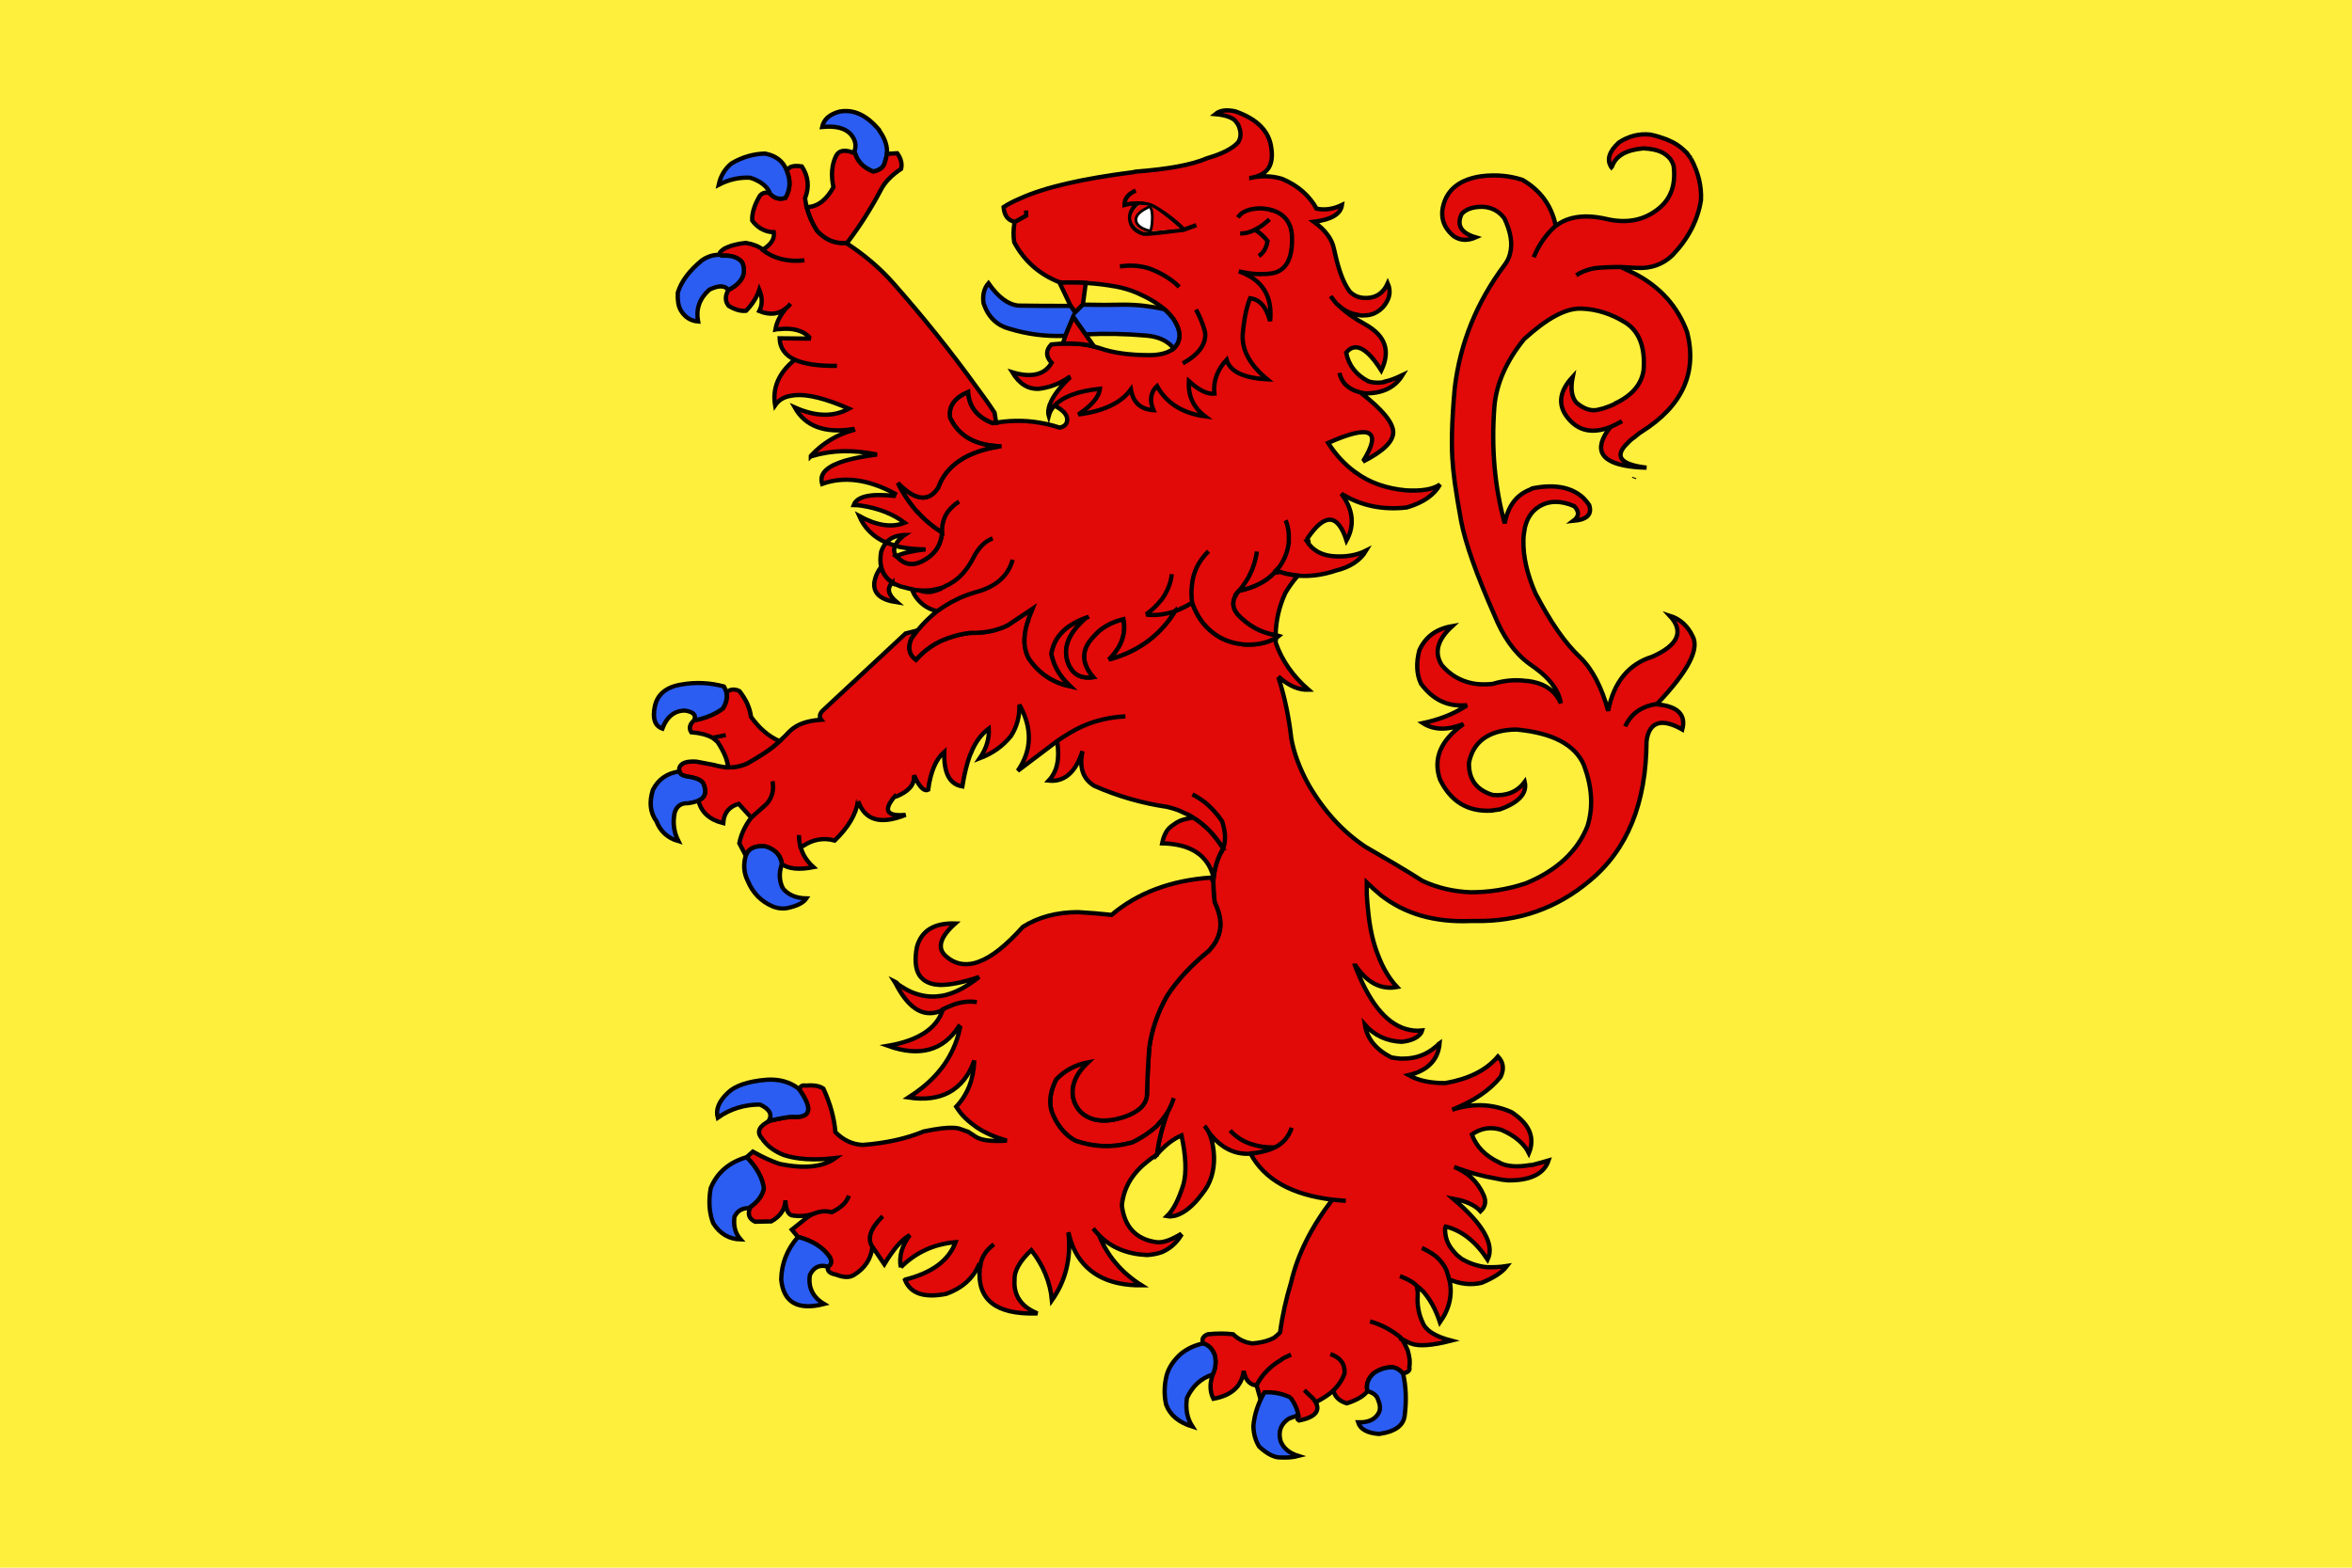
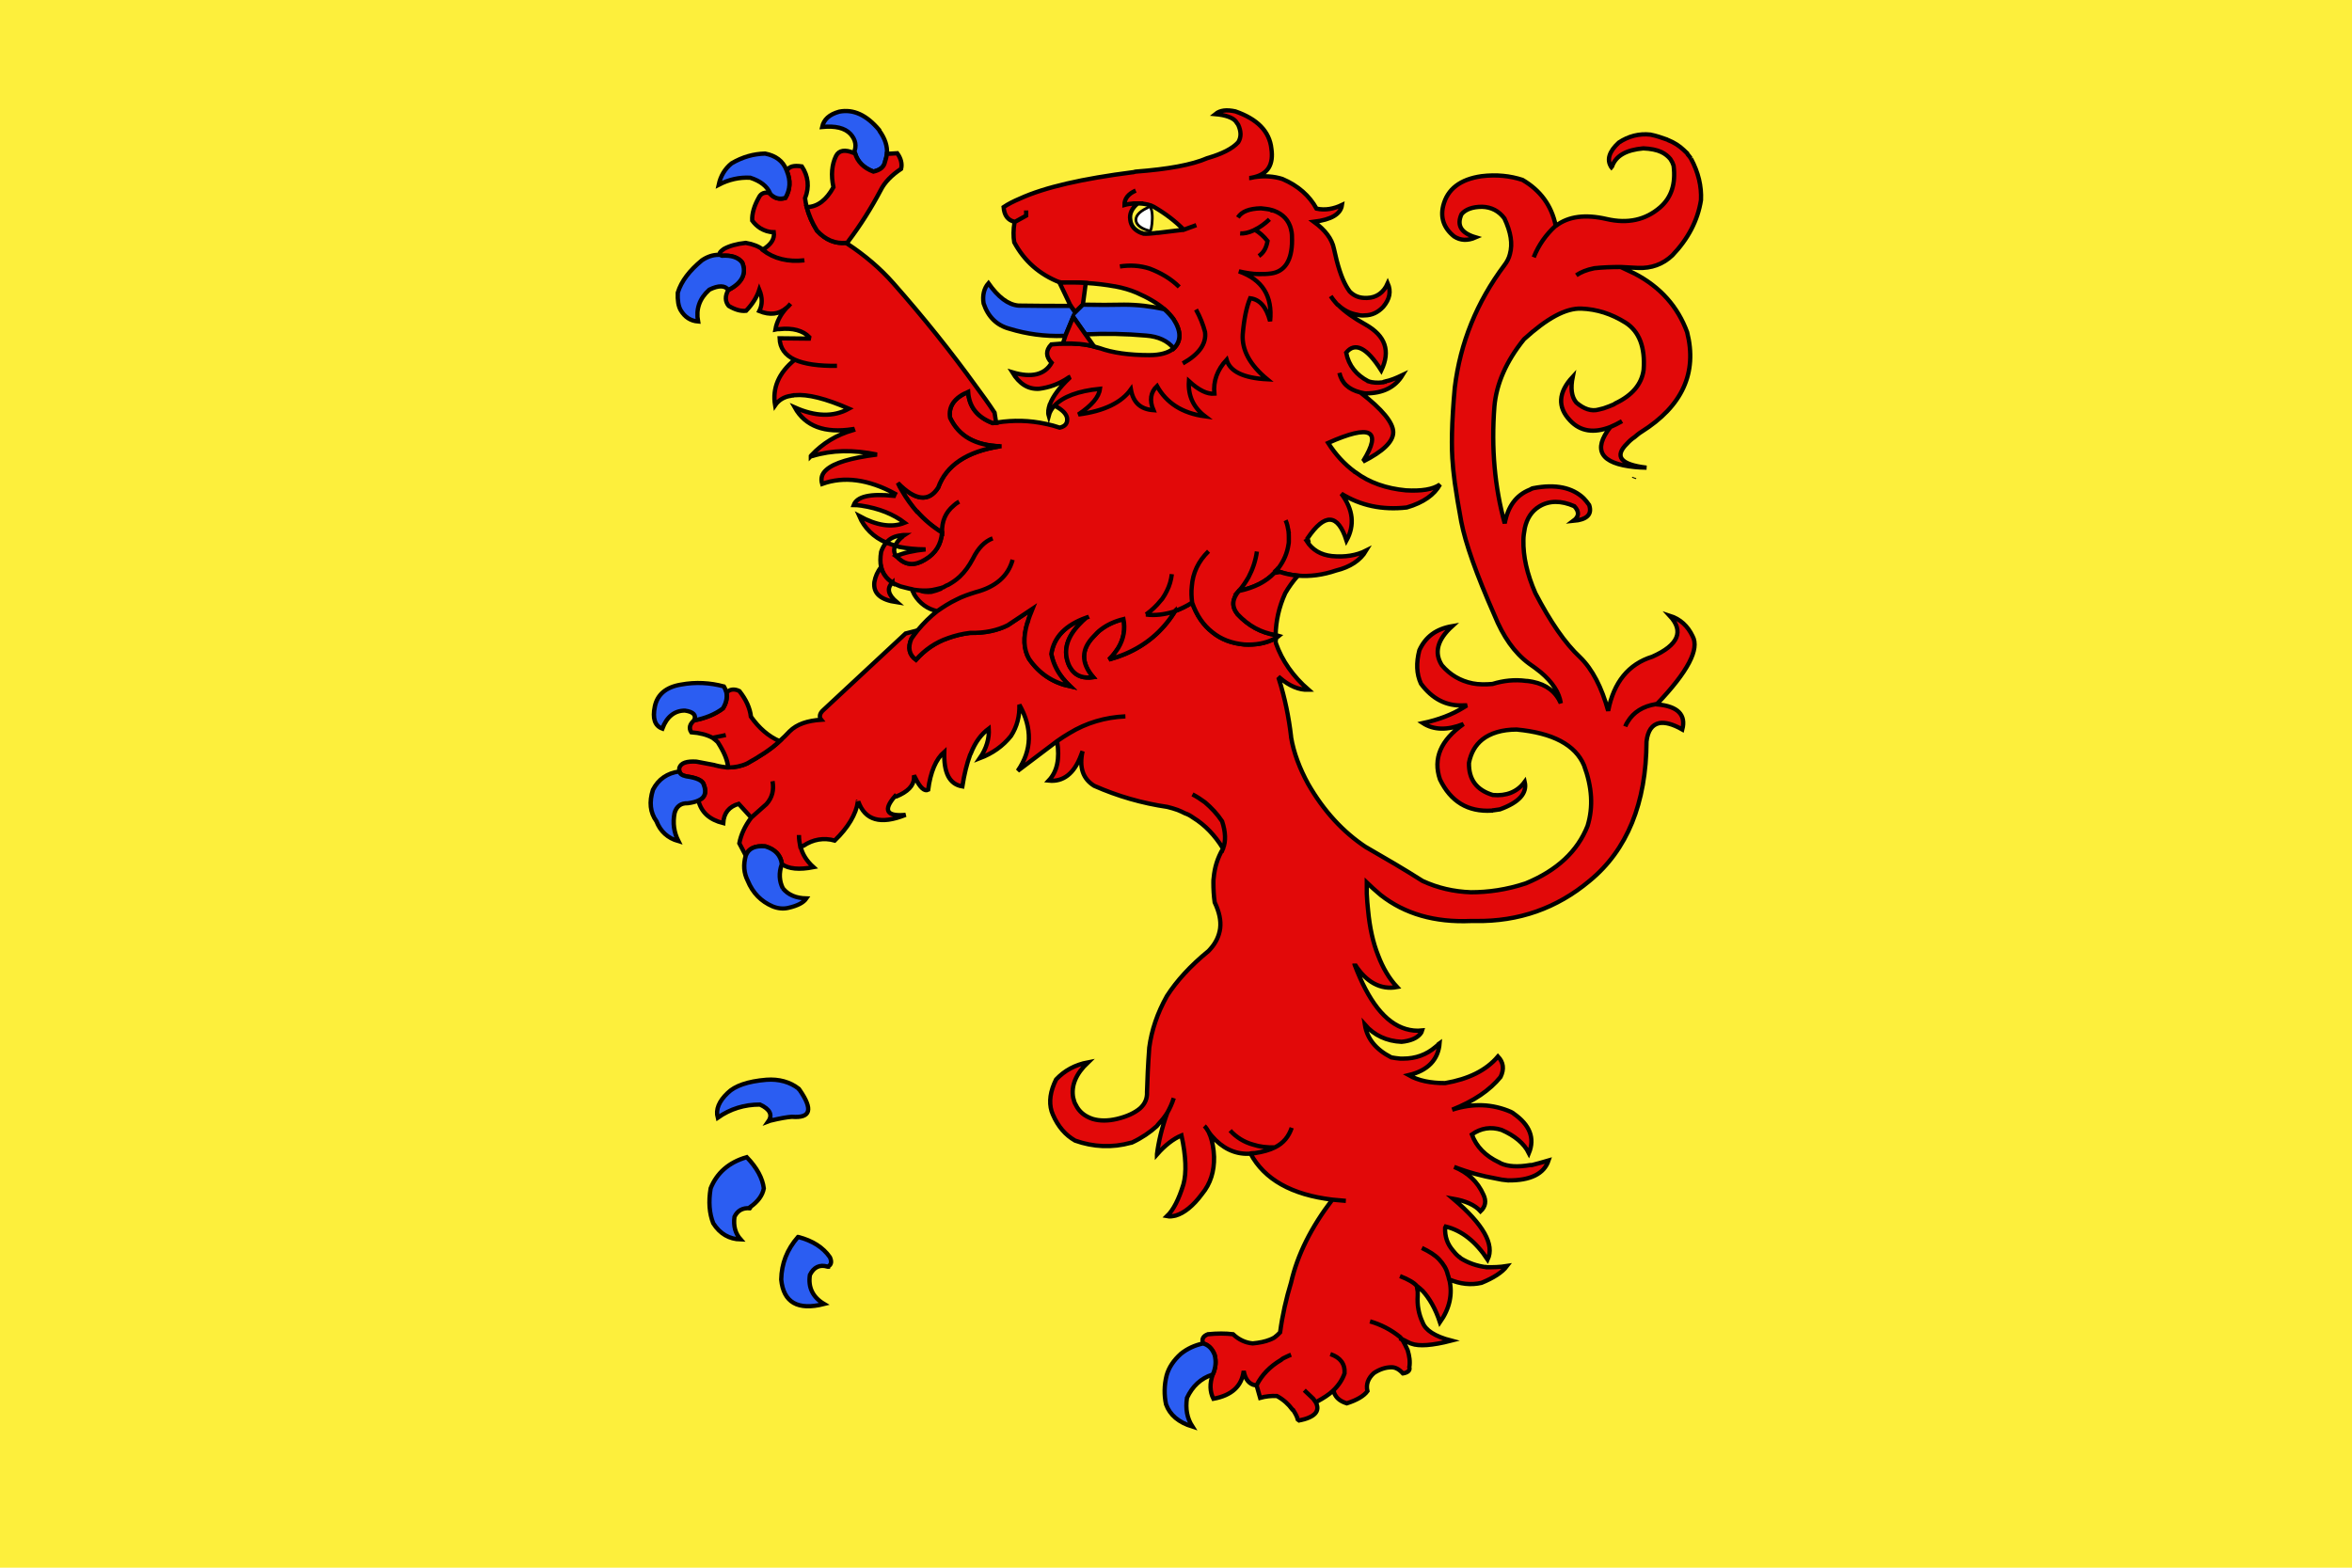
<svg xmlns="http://www.w3.org/2000/svg" xmlns:ns1="http://sodipodi.sourceforge.net/DTD/sodipodi-0.dtd" xmlns:ns2="http://www.inkscape.org/namespaces/inkscape" xmlns:xlink="http://www.w3.org/1999/xlink" height="7086.614" width="10629.921" version="1.0" id="svg2" ns1:version="0.32" ns2:version="0.48.0 r9654" ns1:docname="CoA_fr_Yffiniac.svg" ns2:output_extension="org.inkscape.output.svg.inkscape">
  <ns1:namedview ns2:window-height="1018" ns2:window-width="1920" ns2:pageshadow="2" ns2:pageopacity="0.0" guidetolerance="10.0" gridtolerance="10.0" objecttolerance="10.0" borderopacity="1.0" bordercolor="#666666" pagecolor="#ffffff" id="base" showgrid="true" height="660px" ns2:zoom="0.11698112" ns2:cx="5314.9604" ns2:cy="3510.4135" ns2:window-x="-8" ns2:window-y="-8" ns2:current-layer="layer2" units="cm" ns2:window-maximized="1" />
  <desc id="desc4">Flag of Canton of Valais (Wallis)</desc>
  <defs id="defs6">
    <linearGradient id="linearGradient2893">
      <stop style="stop-color:white;stop-opacity:0.314;" offset="0" id="stop2895" />
      <stop id="stop2897" offset="0.19" style="stop-color:white;stop-opacity:0.251;" />
      <stop style="stop-color:#6b6b6b;stop-opacity:0.125;" offset="0.6" id="stop2901" />
      <stop style="stop-color:black;stop-opacity:0.125;" offset="1" id="stop2899" />
    </linearGradient>
    <radialGradient ns2:collect="always" xlink:href="#linearGradient2893" id="radialGradient2883" cx="203.198" cy="218.01" fx="203.198" fy="218.01" r="300" gradientTransform="matrix(1.36,0,0,1.355,-79.528,-87.645)" gradientUnits="userSpaceOnUse" />
    <linearGradient id="linearGradient2955">
      <stop style="stop-color:white;stop-opacity:0;" offset="0" id="stop2965" />
      <stop style="stop-color:black;stop-opacity:0.646;" offset="1" id="stop2959" />
    </linearGradient>
    <radialGradient ns2:collect="always" xlink:href="#linearGradient2955" id="radialGradient2961" cx="225.524" cy="218.901" fx="225.524" fy="218.901" r="300" gradientTransform="matrix(-4.167939e-4,2.183,-1.884,-3.599562e-4,615.597,-289.121)" gradientUnits="userSpaceOnUse" />
    <polygon id="star" transform="scale(53,53)" points="-0.951,-0.309 0.951,-0.309 -0.588,0.809 0,-1 0,-1 0.588,0.809 " />
    <clipPath id="clip">
      <path d="m 0,-200 0,800 300,0 0,-800 -300,0 z" id="path10" ns2:connector-curvature="0" />
    </clipPath>
    <radialGradient ns2:collect="always" xlink:href="#linearGradient2955" id="radialGradient1911" gradientUnits="userSpaceOnUse" gradientTransform="matrix(-4.167939e-4,2.183,-1.884,-3.599562e-4,1395.597,-309.121)" cx="225.524" cy="218.901" fx="225.524" fy="218.901" r="300" />
    <radialGradient ns2:collect="always" xlink:href="#linearGradient2955" id="radialGradient2928" cx="-483.508" cy="153.928" fx="-483.508" fy="153.928" r="300" gradientTransform="matrix(0,2.342,-2.291,0,562.913,1323.77)" gradientUnits="userSpaceOnUse" />
    <radialGradient ns2:collect="always" xlink:href="#linearGradient2893" id="radialGradient11919" gradientUnits="userSpaceOnUse" gradientTransform="matrix(1.551,0,0,1.35,-227.894,-51.264)" cx="285.186" cy="200.448" fx="285.186" fy="200.448" r="300" />
  </defs>
  <g ns2:groupmode="layer" id="layer1" ns2:label="Fond écu" transform="translate(0,6426.614)">
    <rect style="fill:#fdef3c;fill-opacity:1;stroke:none" id="rect3858" width="10629.921" height="7086.614" x="0" y="-6426.614" />
  </g>
  <g ns2:groupmode="layer" id="layer2" ns2:label="Meubles" transform="translate(0,6426.614)">
    <g id="g3828" transform="matrix(1.133,0,0,1.133,1664.774,752.938)">
      <path ns2:connector-curvature="0" style="fill:#e20909;fill-opacity:1;stroke:#000000;stroke-width:17.123;stroke-miterlimit:4;stroke-opacity:1;stroke-dasharray:none" id="path6894" d="m 5276.105,-5703.309 c -1.298,-1.22 -1.298,-2.441 -1.298,-2.441 -3.857,-6.102 -7.713,-9.763 -11.557,-14.645 -1.298,-2.441 -2.571,-3.661 -2.571,-4.881 -5.142,-4.882 -8.999,-8.543 -14.154,-13.424 -16.712,-15.865 -37.269,-29.29 -61.708,-39.053 -1.286,-1.22 -3.857,-1.22 -5.129,-2.441 -20.582,-7.322 -41.139,-14.645 -65.577,-19.526 -44.995,-4.882 -87.419,6.102 -125.987,31.73 -38.567,35.391 -48.852,68.342 -30.854,96.411 0,1.221 0,2.441 1.298,3.661 1.286,-1.22 1.286,-3.661 2.571,-4.882 15.414,-42.714 56.553,-65.901 124.688,-72.003 29.581,1.22 53.994,6.102 72.005,14.645 15.427,7.322 26.997,17.085 35.996,28.069 2.571,3.661 3.857,7.322 6.428,10.983 2.571,3.661 3.857,9.763 6.428,15.865 8.999,72.003 -8.999,126.921 -53.994,165.973 -57.851,50.036 -128.558,65.901 -213.406,46.375 -84.861,-19.526 -151.698,-10.984 -201.836,26.849 -1.286,0 -1.286,0 -1.286,0 -38.567,35.391 -68.148,76.885 -87.432,125.701 19.284,-48.816 48.865,-90.309 87.432,-125.701 l 0,-1.22 c -16.725,-80.546 -61.721,-140.345 -132.427,-181.838 -48.852,-15.865 -102.846,-21.967 -163.256,-14.645 l 0,0 c -84.861,12.204 -136.284,51.257 -152.984,118.378 -11.57,47.595 2.571,89.088 43.71,122.039 24.413,15.865 52.709,18.306 86.121,3.661 -57.851,-17.085 -77.135,-47.595 -56.552,-92.75 15.427,-18.306 42.424,-29.289 82.264,-29.289 37.282,1.22 66.85,17.085 88.705,46.375 25.711,54.918 33.425,101.293 21.855,142.786 -3.857,15.865 -11.57,30.51 -21.855,43.934 -110.56,147.667 -176.124,309.979 -197.979,488.156 -12.856,140.345 -14.141,242.858 -7.714,307.539 1.286,23.187 5.142,46.375 7.714,72.003 6.428,46.375 15.427,98.852 25.712,154.99 16.725,86.648 60.422,209.907 132.428,373.452 34.698,85.427 79.693,150.108 137.544,192.822 17.998,12.204 32.139,23.175 47.566,35.379 46.294,39.053 73.278,80.558 79.706,123.272 -20.569,-46.375 -57.851,-74.456 -111.845,-85.427 -8.999,-1.232 -17.985,-3.661 -26.997,-3.661 -44.995,-6.102 -89.99,-1.232 -133.7,12.204 -28.283,2.429 -55.28,2.429 -79.706,-2.441 -48.852,-9.763 -89.991,-34.171 -122.13,-72.003 -32.139,-50.036 -17.985,-102.501 41.139,-156.21 -64.279,10.983 -106.703,42.714 -131.129,96.411 -12.856,50.036 -11.557,93.958 6.428,133.01 44.995,61.02 101.561,90.309 169.696,86.66 5.143,0 8.999,0 14.154,0 -5.142,2.429 -8.999,6.102 -14.154,8.53 -44.995,28.081 -98.99,48.816 -161.983,62.252 43.697,28.069 97.704,29.277 161.983,3.661 -91.276,64.681 -122.13,137.904 -93.847,220.891 42.424,87.868 110.56,130.582 206.978,124.48 l 1.298,0 c 1.286,-1.22 2.571,-1.22 5.13,-1.22 8.999,-1.233 16.725,-2.441 25.712,-3.661 77.134,-28.081 109.274,-64.693 98.99,-109.835 -29.569,40.273 -73.278,57.346 -127.26,52.477 -64.279,-19.538 -96.418,-61.019 -95.133,-128.141 7.713,-40.273 25.712,-70.783 52.709,-92.762 32.139,-25.628 78.433,-40.273 137.557,-40.273 143.985,13.437 233.975,61.02 268.686,142.786 32.139,86.648 37.269,165.973 14.141,241.637 -39.853,101.293 -122.13,178.189 -246.831,229.434 -77.135,25.64 -150.4,35.391 -218.548,35.391 -68.136,-2.441 -132.415,-17.086 -192.837,-45.155 -74.564,-47.583 -150.4,-91.529 -222.405,-133.01 0,-1.233 -2.571,-1.233 -2.571,-1.233 -92.549,-61.02 -169.684,-145.214 -231.404,-252.621 -33.425,-61.02 -57.851,-124.468 -68.136,-186.72 0,-1.22 0,-1.22 0,-2.441 -8.999,-76.885 -24.413,-153.769 -48.852,-230.642 l 3.857,-3.661 c 38.567,32.938 77.135,48.816 114.416,47.583 -61.708,-53.685 -105.417,-115.937 -129.856,-185.5 -1.286,-6.102 -1.286,-10.971 -1.286,-18.306 l -6.415,1.22 c -33.425,17.073 -73.278,24.408 -118.273,21.967 -51.423,-4.881 -92.562,-20.747 -127.259,-48.816 -36.009,-28.069 -62.993,-67.121 -81.004,-118.378 -23.14,14.645 -46.281,25.64 -69.408,34.171 0,2.441 -1.286,3.673 -2.571,6.102 -47.566,74.456 -111.845,129.374 -195.408,164.753 -20.569,8.543 -42.424,15.877 -64.279,21.979 15.427,-14.645 26.997,-30.51 37.282,-46.387 21.855,-36.612 28.283,-75.652 20.569,-114.705 -34.711,8.543 -64.279,21.967 -89.99,41.481 -10.285,7.335 -19.284,17.085 -28.283,26.849 -51.423,52.477 -51.423,106.174 -2.571,163.532 -37.282,4.869 -64.279,-3.661 -83.563,-26.849 -6.428,-8.543 -11.57,-17.085 -15.427,-26.849 -1.286,-3.661 -1.286,-4.869 -2.571,-7.322 -16.712,-50.048 -1.286,-100.072 46.281,-150.108 8.999,-9.775 17.998,-18.306 28.283,-26.849 -82.277,29.277 -129.843,76.885 -140.128,145.214 6.428,32.951 20.569,64.693 42.424,92.762 0,1.22 2.571,3.661 3.857,4.869 7.713,9.775 17.998,20.747 28.283,30.51 1.286,1.232 1.286,1.232 1.286,1.232 -68.136,-14.645 -123.416,-50.048 -164.554,-109.835 -21.855,-37.844 -24.426,-85.427 -6.428,-145.227 0,0 0,0 1.285,-1.22 3.857,-17.085 11.57,-34.171 19.284,-53.697 l -98.989,65.901 c -41.139,20.747 -91.276,31.73 -149.127,30.51 l -1.286,0 c -30.854,3.661 -60.422,10.971 -87.419,20.747 -50.138,17.073 -92.562,46.375 -128.558,86.648 -26.997,-19.526 -33.425,-48.816 -17.998,-84.207 7.713,-10.971 15.427,-21.967 24.426,-32.939 l -47.566,12.204 -327.822,305.098 c -15.427,13.424 -17.998,28.069 -8.999,39.04 -53.994,3.674 -96.418,17.085 -125.987,46.387 -12.856,13.424 -24.426,25.628 -39.853,39.04 -34.711,32.95 -79.706,61.02 -129.844,89.101 -24.426,10.971 -50.138,15.865 -75.849,15.865 -16.713,-1.233 -33.425,-3.661 -51.423,-8.543 l -3.857,-1.22 -70.707,-13.437 c -38.567,-2.441 -61.708,4.882 -68.136,24.408 -1.286,4.882 -1.286,9.763 0,14.645 2.571,9.763 10.285,15.865 26.997,19.526 43.71,6.102 66.85,17.085 70.707,34.183 11.57,30.51 3.857,51.244 -21.855,62.24 11.57,47.595 44.995,76.885 98.99,90.309 2.571,-40.285 23.141,-65.901 61.708,-76.897 l 50.138,54.918 60.422,-53.685 c 23.14,-25.64 30.854,-56.15 24.426,-91.529 6.428,35.379 -1.286,65.889 -24.426,91.529 l -60.422,53.685 c -25.712,34.183 -41.139,68.354 -47.566,102.513 l 25.712,48.816 c 11.57,-29.289 37.282,-40.273 78.42,-36.612 39.853,12.204 61.708,36.612 65.564,70.783 26.997,19.538 69.421,23.188 125.987,12.204 -26.997,-24.408 -43.71,-51.256 -51.423,-81.766 -1.286,-1.22 -1.286,-1.22 -1.286,-1.22 -2.571,-13.424 -5.142,-29.29 -5.142,-45.154 0,15.865 2.571,31.742 5.142,45.154 l 12.856,-2.441 c 38.567,-25.628 80.991,-32.951 124.701,-20.747 53.994,-52.477 84.848,-104.954 92.562,-154.977 1.286,0 1.286,0 1.286,-1.233 26.997,75.664 88.705,93.97 188.98,53.697 -75.849,7.322 -91.276,-18.306 -42.424,-74.456 1.286,1.232 2.571,1.232 5.143,1.232 44.995,-18.306 69.421,-42.714 70.707,-73.224 0,-3.661 0,-7.334 0,-10.983 1.286,2.441 3.857,6.102 3.857,8.543 0,0 0,0 1.286,1.22 19.284,40.285 37.282,54.918 51.423,47.595 8.999,-70.783 30.854,-122.039 64.279,-151.328 -2.571,84.207 20.569,129.374 71.992,137.917 7.713,-48.816 17.998,-90.309 30.854,-125.713 1.286,-1.221 1.286,-3.661 2.571,-4.869 17.998,-46.375 42.424,-78.105 71.992,-100.072 2.571,39.052 -8.999,79.325 -35.996,118.378 51.423,-19.539 92.562,-48.816 124.701,-89.089 24.426,-37.844 34.711,-79.325 33.425,-124.48 52.709,93.97 50.138,181.826 -6.428,263.604 l 156.84,-118.378 c 15.427,-10.971 32.139,-21.967 48.852,-31.73 68.135,-41.493 142.699,-63.46 223.69,-67.121 -80.991,3.661 -155.555,25.628 -223.69,67.121 -16.713,9.763 -33.425,20.747 -48.852,31.73 11.57,70.795 0,122.039 -33.425,157.43 57.851,6.102 101.561,-28.069 128.558,-100.072 2.571,-6.102 3.857,-10.971 6.428,-17.073 -14.141,64.681 1.286,109.835 46.281,137.904 93.847,41.481 191.551,69.562 291.826,84.195 14.141,3.673 28.283,7.335 41.138,12.204 10.285,3.673 19.284,8.543 29.568,13.437 11.557,3.661 21.842,9.763 32.139,17.073 47.554,29.289 86.121,69.562 119.559,123.272 11.557,-29.29 10.285,-65.901 -3.857,-108.615 -19.284,-29.277 -42.437,-53.685 -68.148,-75.664 -16.713,-12.204 -33.425,-23.175 -50.125,-31.73 16.713,8.543 33.425,19.526 50.125,31.73 25.711,21.979 48.865,46.387 68.148,75.664 14.141,42.714 15.414,79.325 3.857,108.615 -1.298,0 -2.571,1.22 -1.298,2.441 -20.569,35.379 -32.139,71.991 -35.996,113.496 -1.286,6.102 -1.286,13.424 -1.286,19.526 0,25.64 1.286,52.477 5.129,79.325 17.998,37.844 25.712,72.003 21.855,103.733 -3.857,29.29 -16.712,57.358 -38.567,81.766 -2.571,2.441 -3.857,4.882 -7.713,8.543 -73.278,59.787 -127.272,119.598 -165.839,179.398 -38.567,68.342 -61.708,137.904 -70.707,206.234 -5.142,69.562 -7.714,129.374 -8.999,176.957 1.286,25.64 -7.713,47.595 -28.283,65.901 -20.569,17.073 -50.137,31.73 -91.276,41.481 -35.996,8.543 -69.421,8.543 -97.704,0 -32.139,-10.971 -53.994,-29.277 -66.85,-56.138 -5.142,-7.323 -7.714,-18.306 -10.285,-28.069 -8.999,-47.595 10.285,-95.19 59.136,-141.577 -51.423,9.775 -93.847,32.95 -127.272,68.354 -23.14,46.375 -29.568,89.089 -17.998,126.909 1.286,4.881 3.857,8.543 5.143,13.437 20.569,47.583 50.137,81.766 88.705,103.733 71.992,25.628 147.841,29.277 222.405,8.543 1.286,0 3.857,0 5.142,-1.233 38.567,-18.306 70.707,-40.273 97.704,-64.681 1.286,-2.441 3.857,-3.661 5.142,-6.102 1.286,-1.22 2.571,-3.661 3.857,-4.881 12.856,-13.424 24.426,-28.069 33.425,-42.714 10.285,-18.306 19.284,-37.832 25.712,-58.579 -6.428,20.747 -15.427,40.273 -25.712,58.579 -21.855,59.799 -34.711,114.717 -41.139,164.753 0,0 0,0 0,1.232 32.139,-36.612 65.564,-62.252 97.704,-75.664 17.998,82.987 20.582,148.888 7.726,195.263 -17.998,58.579 -39.866,102.513 -65.577,126.921 11.57,2.428 23.14,0 34.71,-2.441 l 0,0 c 33.425,-9.763 69.421,-37.844 105.417,-86.66 33.425,-40.273 48.852,-90.297 47.567,-147.667 -1.299,-31.73 -6.428,-59.799 -14.154,-81.766 -2.571,-6.102 -5.129,-12.204 -7.713,-18.306 -5.142,-8.543 -10.285,-17.073 -16.713,-23.175 6.428,6.102 11.557,14.633 16.713,23.175 3.857,6.102 7.713,10.983 12.856,17.085 41.138,47.583 89.99,71.991 145.27,70.783 2.571,0 5.142,0 8.999,-1.22 5.13,-1.232 8.999,-1.232 14.141,-1.232 1.298,0 1.298,0 2.571,0 32.139,-4.869 59.137,-12.204 80.991,-23.175 -32.139,1.22 -61.708,-2.441 -87.419,-10.984 -35.996,-9.763 -66.85,-29.289 -91.276,-56.138 24.413,26.836 55.28,46.375 91.276,56.138 25.712,8.543 55.28,12.204 87.419,10.984 34.711,-17.085 55.28,-43.946 66.85,-78.105 -11.57,34.171 -32.139,61.02 -66.85,78.105 -21.855,10.971 -48.852,18.306 -80.991,23.175 -1.286,0 -1.286,0 -2.571,0 -5.129,0 -8.999,0 -14.141,1.232 55.28,103.733 164.554,164.753 326.524,184.279 16.725,1.22 36.009,3.661 53.994,4.881 -17.985,-1.232 -37.269,-3.674 -53.994,-4.881 -84.848,111.056 -138.843,219.67 -164.554,330.726 -19.284,63.46 -34.711,130.582 -43.697,198.936 -6.428,7.322 -14.154,13.424 -23.153,20.734 -6.428,3.674 -11.557,6.102 -17.985,8.543 -17.998,7.335 -41.138,12.204 -68.135,14.645 -28.283,-2.441 -55.293,-14.645 -78.433,-36.612 -29.568,-3.661 -62.98,-3.661 -100.275,0 -19.284,7.322 -25.712,19.526 -19.284,36.612 21.855,6.102 37.282,21.967 46.281,46.375 6.428,25.64 3.869,48.815 -5.13,72.003 -1.298,2.441 -1.298,3.661 -2.571,6.102 l 0,0 c -12.856,35.379 -11.57,68.342 2.571,96.399 73.278,-13.424 113.131,-50.036 120.831,-111.056 6.428,35.391 23.153,53.697 47.567,57.358 1.298,0 1.298,0 3.857,0 20.582,-41.493 53.994,-75.664 97.717,-101.293 5.129,-4.882 11.557,-8.543 17.985,-10.983 7.726,-3.661 15.427,-7.322 21.855,-9.763 -6.428,2.441 -14.141,6.102 -21.855,9.763 -6.428,2.441 -12.856,6.102 -17.985,10.983 -43.709,25.628 -77.135,59.787 -97.717,101.293 l 14.154,50.036 c 21.855,-6.102 44.995,-8.543 66.85,-7.323 26.997,14.645 46.281,32.951 61.708,53.685 1.285,0 1.285,1.232 2.571,1.232 7.714,12.204 15.414,24.408 19.284,39.053 l 5.13,3.661 c 61.708,-12.204 84.861,-36.612 66.85,-72.003 -1.286,0 -1.286,-2.441 -2.571,-3.661 -2.571,-3.661 -5.129,-7.322 -7.713,-10.983 l -35.996,-34.171 35.996,34.171 c 2.571,3.673 5.129,7.334 7.713,10.983 1.299,1.22 1.299,3.661 2.571,3.661 l 5.142,-3.661 c 24.413,-13.424 46.281,-26.848 62.98,-42.714 21.855,-20.747 37.282,-43.934 46.294,-69.562 2.558,-37.832 -16.725,-63.46 -56.566,-76.885 39.853,13.424 59.137,39.052 56.566,76.885 -8.999,25.641 -24.426,48.816 -46.294,69.562 l 3.857,4.882 c 0,2.429 2.571,6.102 3.869,9.763 8.986,17.073 24.413,28.069 47.553,35.379 41.139,-13.424 68.149,-29.277 82.277,-48.816 -6.428,-26.836 2.571,-51.244 25.712,-71.991 21.855,-14.645 46.281,-23.187 70.707,-23.187 15.427,0 30.854,8.543 44.995,24.408 0,0 0,0 1.286,0 19.284,-3.661 28.283,-12.204 24.426,-24.408 3.857,-23.175 0,-45.154 -6.428,-67.122 -1.286,-2.441 -1.286,-4.869 -2.571,-6.102 -5.13,-10.971 -10.285,-21.967 -16.713,-32.951 -2.571,-2.428 -5.142,-6.102 -7.713,-8.531 0,-1.232 -1.298,-3.673 -2.571,-4.881 -1.298,-1.22 -1.298,-1.22 -1.298,-1.22 -35.996,-29.29 -77.135,-50.048 -119.559,-62.252 42.424,12.204 83.563,32.951 119.559,62.252 0,0 0,0 1.298,1.22 l 0,0 c 1.286,1.22 2.571,2.441 2.571,4.881 2.558,0 3.857,2.429 6.428,3.661 8.986,3.661 15.414,8.543 24.413,12.204 3.857,2.441 7.726,3.661 11.57,4.869 29.568,10.984 82.264,7.335 158.126,-12.204 -65.565,-17.073 -102.846,-41.481 -114.416,-73.224 -15.414,-32.938 -21.842,-68.342 -19.284,-106.162 0,-3.673 0,-8.543 0,-15.877 -1.286,-6.102 -2.558,-14.632 -3.857,-23.175 -10.285,-12.204 -32.139,-25.64 -66.85,-39.053 34.711,13.424 56.565,26.849 66.85,39.053 7.726,6.102 15.427,12.204 23.14,19.526 27.01,29.289 51.423,70.783 69.421,125.7 38.567,-54.918 51.423,-112.264 37.282,-170.855 0,-1.22 0,-1.22 -1.298,-2.429 -1.286,-6.102 -2.571,-12.204 -5.13,-18.306 -5.142,-21.979 -16.725,-40.285 -33.438,-58.591 -16.713,-18.306 -41.139,-32.938 -69.408,-46.375 28.27,13.437 52.709,28.069 69.408,46.375 16.7,18.306 28.283,36.612 33.438,58.591 2.558,6.102 3.857,12.204 5.13,18.306 1.298,1.22 1.298,1.22 1.298,2.429 43.697,18.306 86.121,23.187 128.558,13.437 47.554,-19.539 82.264,-41.493 101.548,-67.122 -29.568,4.869 -56.553,4.869 -79.706,4.869 -1.285,-2.429 -1.285,-2.429 -1.285,0 -39.853,-4.869 -73.278,-17.073 -102.846,-35.379 -1.286,-1.233 -3.857,-3.661 -5.143,-4.882 -1.286,-1.22 -1.286,-1.22 -2.558,-1.22 l 0,0 c -10.298,-8.543 -17.998,-17.086 -24.426,-25.64 -21.855,-25.628 -32.139,-54.918 -30.854,-90.297 l 2.571,-4.882 c 64.279,15.865 119.559,59.799 167.125,131.802 28.283,-59.787 -16.713,-140.345 -137.557,-242.846 48.865,8.543 86.134,24.408 109.274,50.036 20.582,-19.526 23.153,-41.481 11.57,-65.889 -23.14,-52.489 -62.993,-89.101 -116.987,-111.068 56.553,21.967 111.832,36.612 167.125,46.375 15.414,3.673 30.841,6.102 47.553,7.335 88.705,1.22 143.985,-25.64 161.996,-79.326 -24.426,7.322 -47.566,13.424 -66.85,18.306 -1.286,0 -2.571,0 -3.857,0 -1.298,0 -1.298,0 -2.571,0 -50.137,8.543 -88.705,6.102 -118.273,-7.334 -2.571,-1.22 -3.857,-3.661 -6.428,-3.661 -53.994,-25.628 -89.991,-62.24 -107.976,-111.056 35.996,-25.64 75.836,-31.742 118.26,-18.306 52.721,23.175 89.99,53.685 109.274,92.749 24.426,-59.787 3.869,-112.276 -60.409,-157.418 -3.869,-3.673 -7.726,-4.881 -11.57,-7.334 -73.278,-31.73 -151.698,-35.379 -233.975,-8.543 86.134,-34.171 150.413,-78.093 192.837,-130.57 15.427,-31.742 11.57,-58.591 -10.285,-81.766 -47.566,56.138 -118.273,90.297 -210.835,106.174 -59.136,0 -106.703,-9.775 -145.27,-31.742 77.135,-18.306 118.273,-62.24 123.428,-128.141 -3.87,2.441 -5.143,4.881 -7.726,8.543 -2.571,2.441 -5.13,3.661 -8.999,7.322 -35.996,30.51 -78.42,46.387 -128.558,46.387 -1.286,0 -1.286,0 -2.558,0 -3.87,0 -6.428,0 -8.999,0 -11.57,-1.233 -24.426,-2.441 -35.996,-4.882 -61.721,-31.73 -96.418,-74.444 -105.417,-130.582 37.269,42.714 87.419,65.901 146.543,68.354 36.009,-3.673 61.721,-14.645 75.849,-32.95 2.571,-3.661 5.142,-7.335 6.428,-12.204 -23.14,2.441 -44.995,0 -65.565,-6.102 -82.277,-24.408 -149.14,-111.068 -204.407,-257.515 0,0 0,-2.429 0,-3.661 0,0 0,0 0,1.233 0,1.22 0,1.22 1.286,2.429 44.995,70.795 102.846,102.513 168.424,90.309 -30.854,-32.95 -56.566,-75.664 -75.849,-126.921 -20.569,-51.244 -33.425,-111.056 -39.853,-179.385 -2.571,-20.747 -3.857,-42.714 -5.143,-65.901 l 0,-45.154 c 7.726,7.334 15.427,14.645 24.426,23.187 10.285,8.543 20.569,18.306 30.841,26.849 96.418,75.652 215.99,109.835 359.962,103.733 0,0 2.571,0 3.869,0 2.558,0 3.857,0 6.428,0 1.286,0 2.558,0 2.558,0 2.571,0 5.142,0 6.428,0 171.033,2.404 322.732,-50.073 453.861,-159.908 150.4,-123.26 226.262,-309.967 227.534,-556.498 5.142,-42.714 21.855,-67.122 51.423,-73.224 23.153,-3.661 52.721,3.661 91.289,25.628 15.427,-58.579 -17.998,-92.75 -98.99,-100.072 l -1.285,0 c -1.299,-1.22 -3.87,-1.22 -5.143,-1.22 -51.423,8.543 -88.705,31.73 -111.845,69.562 -3.857,6.102 -7.714,12.204 -10.285,19.526 2.571,-7.322 6.428,-13.424 10.285,-19.526 23.14,-37.844 60.422,-61.019 111.845,-69.562 1.286,-1.22 3.857,-1.22 5.143,-1.22 122.13,-128.141 169.683,-218.45 141.413,-269.719 -19.284,-40.273 -48.865,-68.342 -91.289,-81.766 57.851,62.252 34.711,117.17 -69.408,163.532 -95.133,29.289 -154.269,102.513 -176.124,216.009 -25.712,-93.97 -62.993,-165.985 -111.845,-213.569 -60.422,-56.15 -119.559,-142.786 -178.696,-256.282 -33.425,-76.885 -48.852,-146.447 -47.553,-211.128 0,-15.865 2.558,-30.51 5.129,-45.155 l 0,-1.22 c 8.999,-41.493 28.283,-69.562 57.851,-87.868 39.866,-24.408 87.419,-24.408 140.128,-1.22 20.569,21.967 19.284,41.493 -3.857,58.579 53.981,-4.881 75.836,-25.628 62.98,-63.46 -6.428,-9.763 -14.141,-18.306 -21.855,-26.849 -44.995,-42.714 -111.832,-57.358 -200.55,-40.273 -1.285,1.22 -2.571,1.22 -5.142,1.22 -2.558,1.22 -6.428,3.661 -8.986,4.881 -55.293,21.967 -87.432,67.121 -100.288,134.243 l 0,0 c -39.853,-144.006 -53.981,-298.996 -41.126,-466.19 7.713,-89.089 46.281,-179.398 118.26,-268.486 91.289,-82.987 165.84,-124.48 228.846,-122.039 61.708,2.441 119.559,20.747 176.112,56.138 55.293,35.391 78.433,98.852 72.005,187.94 -7.726,57.358 -44.995,101.293 -110.572,133.023 -3.857,1.22 -5.129,3.662 -7.714,4.882 -11.57,4.881 -25.712,10.983 -41.138,15.865 -6.428,1.22 -12.856,3.661 -19.284,4.882 -29.568,8.543 -60.422,-2.441 -89.99,-28.069 -19.284,-23.187 -23.14,-57.358 -14.141,-102.513 -57.851,62.24 -61.708,120.819 -10.284,174.516 41.126,43.934 95.12,51.257 160.697,25.628 14.141,-6.102 29.568,-13.424 46.281,-23.187 -16.713,9.763 -32.14,17.085 -46.281,23.187 -72.005,91.529 -39.866,146.447 97.704,159.871 14.141,1.22 29.568,2.441 46.281,2.441 -104.132,-12.204 -129.843,-45.154 -77.135,-96.411 7.726,-8.543 16.726,-17.085 29.581,-25.628 8.986,-7.322 16.713,-14.645 26.997,-20.747 163.268,-102.513 223.691,-235.536 182.552,-397.848 -37.282,-101.292 -106.703,-180.618 -210.835,-234.315 -16.712,-8.543 -34.711,-15.865 -53.994,-25.628 -37.269,0 -71.992,1.221 -105.404,4.882 -30.854,6.102 -53.994,15.865 -72.005,28.069 17.998,-12.204 41.139,-21.967 72.005,-28.069 33.425,-3.661 68.136,-4.882 105.404,-4.882 21.855,1.221 44.995,2.441 68.149,3.661 53.981,2.441 100.275,-14.645 137.544,-50.036 62.993,-65.901 101.561,-139.125 114.416,-220.891 2.571,-54.905 -10.285,-109.823 -39.853,-164.74 z" />
      <path ns2:connector-curvature="0" ns1:nodetypes="ccccccccccccccccccccccccccccscccsccccccccsccccccccccccccccccccscscccccccscccccccscsccccccccccccccccccccccccsccccccccsccccccccccccccccccscscsccccccccccccccccscccccccccccccccsccccscccccccccccccccccccccccsccccccccccccscccccccccccccccsccccccccccsccsccsccsccscccccccccccccccccccccccccccccscscscccccccccccccsccccccccccccccccscccsscsccscccccccccccccccccsccccscscccscc" style="fill:#e20909;fill-opacity:1;stroke:#000000;stroke-width:17.123;stroke-miterlimit:4;stroke-opacity:1;stroke-dasharray:none" id="path6896" d="m 3602.282,-5743.582 c -7.726,-69.562 -56.565,-118.378 -143.985,-148.888 -34.711,-7.322 -60.422,-4.882 -79.706,10.983 42.424,3.661 69.421,14.645 80.992,28.069 3.869,4.881 6.428,8.543 10.297,14.645 11.557,25.628 12.856,48.816 0,69.562 -23.153,25.628 -64.279,46.375 -123.428,63.461 -61.708,26.849 -156.84,43.934 -285.398,53.697 -3.857,1.22 -7.714,1.22 -10.285,2.441 l -1.286,0 c -200.55,25.628 -350.963,59.799 -449.952,104.954 -25.711,10.984 -47.566,21.967 -65.564,34.171 2.571,32.951 16.713,52.477 43.71,58.579 0,1.22 0,1.22 0,1.22 l 0,0 46.281,-25.628 0,-20.747 0,20.747 -46.281,25.628 0,0 c -5.143,30.51 -5.143,57.358 -1.286,80.546 39.853,74.444 100.275,128.141 181.267,159.871 0,0 0,0 1.286,0 0,0 0,0 1.286,1.22 35.996,-1.22 70.707,-1.22 101.561,1.22 42.424,2.441 80.991,7.322 114.417,13.424 0,0 0,0 1.286,0 33.425,6.102 61.708,14.645 87.419,25.628 44.995,19.526 82.277,41.493 110.56,65.901 14.142,12.204 25.712,25.628 35.996,39.053 30.854,47.595 32.139,86.648 1.286,117.157 -2.571,1.22 -3.857,2.441 -5.142,3.661 -17.998,13.424 -47.566,23.188 -92.562,23.188 -80.991,0 -147.841,-9.763 -197.979,-28.069 -6.428,-2.441 -14.141,-3.661 -21.855,-6.102 -34.711,-9.763 -77.135,-13.424 -124.701,-12.204 -14.141,1.22 -30.854,2.441 -46.281,3.661 -23.14,24.408 -21.855,48.816 1.286,73.224 -26.997,47.595 -79.706,61.02 -156.841,37.832 28.283,46.375 62.993,68.342 106.703,65.901 38.567,-4.882 79.706,-18.306 118.273,-45.155 2.571,-1.22 5.142,-2.441 7.714,-3.661 -2.571,1.22 -5.142,2.441 -5.142,6.102 -39.853,37.832 -65.565,73.224 -77.135,103.733 0,0 0,0 0,1.22 -1.286,0 -1.286,0 -1.286,1.22 -5.142,15.865 -7.713,30.51 -3.857,43.934 3.857,-14.645 11.57,-28.069 23.141,-40.273 33.425,-35.391 93.847,-58.579 181.266,-67.121 -3.857,32.95 -33.425,67.121 -86.134,102.513 102.846,-13.424 172.268,-47.595 209.549,-100.072 8.999,52.477 38.567,79.325 89.991,82.987 -16.713,-39.053 -11.57,-72.003 14.141,-96.411 37.282,67.122 100.275,108.615 191.538,120.819 -46.281,-35.391 -68.136,-81.766 -64.279,-140.345 39.866,36.612 73.278,52.477 101.561,50.036 -5.142,-50.036 11.57,-95.191 48.852,-135.464 12.856,46.375 66.85,73.224 161.996,78.105 -70.707,-58.579 -101.561,-118.378 -97.717,-179.398 5.143,-62.24 15.427,-109.835 29.568,-144.006 38.567,4.882 64.279,34.171 79.706,91.529 10.285,-100.072 -30.841,-165.973 -124.701,-198.924 27.01,6.102 53.994,10.983 79.706,10.983 16.713,0 32.139,0 48.852,-2.441 53.994,-7.322 83.563,-51.257 83.563,-131.802 0,-15.865 0,-30.51 -3.857,-42.714 0,-1.22 0,-1.22 0,-1.22 -8.999,-36.612 -32.139,-61.02 -68.136,-74.444 -1.286,-1.22 -3.857,-1.22 -5.142,-1.22 0,-1.22 -2.558,-1.22 -2.558,-1.22 -7.726,-2.441 -14.154,-3.661 -23.153,-4.882 -6.428,-1.22 -14.141,-1.22 -21.842,-2.441 -44.995,1.22 -75.849,12.204 -91.289,36.612 15.427,-24.408 46.294,-35.391 91.289,-36.612 7.713,1.22 15.414,1.22 21.842,2.441 8.999,1.221 15.427,2.441 23.153,4.882 0,0 2.558,0 2.558,1.22 1.298,0 3.869,0 5.142,1.22 35.996,13.424 59.137,37.832 68.136,74.444 0,0 0,0 0,1.22 3.857,12.204 3.857,26.849 3.857,42.714 0,80.546 -29.568,124.48 -83.563,131.802 -16.713,2.441 -32.139,2.441 -48.852,2.441 -25.712,0 -52.709,-4.881 -79.706,-10.983 93.86,32.95 134.986,98.852 124.701,198.924 -15.427,-57.358 -41.139,-86.648 -79.706,-91.529 -14.141,34.171 -24.413,81.766 -29.568,144.006 -3.857,61.02 27.01,120.819 97.717,179.398 -95.133,-4.882 -149.14,-31.73 -161.996,-78.105 -37.269,40.273 -53.994,85.427 -48.852,135.464 -28.283,2.441 -61.708,-13.424 -101.561,-50.036 -3.857,58.579 17.998,104.954 64.279,140.345 -91.276,-12.204 -154.269,-53.697 -191.538,-120.819 -25.712,24.408 -30.854,57.358 -14.141,96.411 -51.423,-3.661 -80.991,-30.51 -89.991,-82.987 -37.282,52.477 -106.703,86.648 -209.549,100.072 52.709,-35.391 82.277,-69.562 86.134,-102.513 -87.419,8.543 -147.841,31.73 -181.266,67.121 30.854,15.865 47.566,32.951 50.137,50.036 2.571,20.747 -7.713,32.951 -29.568,37.832 -17.998,-6.102 -35.996,-10.984 -53.994,-14.645 -65.564,-14.645 -129.843,-15.865 -194.122,-6.102 -2.571,0 -3.857,0 -5.142,1.22 -5.142,0 -10.285,0 -14.141,1.22 -62.993,-24.408 -93.847,-65.901 -97.704,-124.48 -53.994,23.188 -79.706,57.358 -71.992,103.733 34.711,73.224 100.275,109.835 199.264,113.496 1.286,0 3.857,0 6.428,0 -2.571,0 -5.142,0 -6.428,0 -132.414,20.747 -214.691,75.664 -246.831,164.753 -37.282,58.579 -91.276,52.477 -160.697,-18.306 3.857,9.763 10.285,20.747 15.427,29.289 17.998,31.73 38.567,59.799 60.422,85.427 0,0 0,0 1.286,0 29.568,32.951 61.708,59.799 98.99,82.987 -1.286,-45.154 14.141,-80.546 46.281,-107.394 6.428,-6.102 12.856,-10.984 21.855,-15.865 -8.999,4.881 -15.427,9.763 -21.855,15.865 -32.139,26.849 -47.566,62.24 -46.281,107.394 -3.857,47.595 -25.712,82.987 -66.85,107.394 -41.139,25.628 -75.849,23.187 -105.418,-3.661 -3.857,-3.661 -6.428,-7.322 -10.284,-9.763 -8.999,-12.204 -11.57,-25.628 -3.857,-41.493 l -35.996,-12.204 c -8.999,9.763 -15.427,21.967 -20.569,36.612 -3.857,23.188 -3.857,43.934 0,61.02 6.428,26.848 21.855,46.375 44.995,62.24 8.999,4.881 19.284,9.763 32.139,14.645 15.427,3.661 30.854,8.543 44.995,10.983 2.571,1.22 6.428,1.22 8.999,2.429 6.428,1.233 14.141,1.233 21.855,2.441 16.712,1.233 33.425,1.233 50.138,-1.22 11.57,-2.441 24.426,-4.882 37.282,-8.543 2.571,-1.22 5.142,-2.441 7.713,-2.441 6.428,-3.661 11.57,-7.322 19.284,-9.763 15.427,-8.543 32.139,-19.526 46.281,-32.951 20.569,-19.526 37.282,-42.714 52.709,-72.003 20.569,-41.493 46.281,-68.342 78.42,-80.546 -32.139,12.204 -57.851,39.052 -78.42,80.546 -15.427,29.29 -32.139,52.477 -52.709,72.003 -14.141,13.437 -30.854,24.408 -46.281,32.951 -7.713,2.441 -12.856,6.102 -19.284,9.763 -2.571,0 -5.142,1.233 -7.713,2.441 l -2.571,3.661 c -11.57,4.882 -23.14,8.543 -33.425,10.984 -2.571,1.22 -5.142,1.22 -5.142,1.22 -16.713,1.232 -32.14,0 -46.281,-6.102 -7.714,-1.22 -15.427,-1.22 -21.855,-2.441 -2.571,-1.22 -6.428,-1.22 -8.999,-2.429 1.286,1.22 1.286,3.661 2.571,4.869 0,2.441 2.571,6.102 3.857,8.543 0,1.22 1.286,3.661 2.571,4.881 0,1.22 0,2.429 1.286,3.661 21.855,35.379 52.709,57.358 91.276,65.889 24.426,-17.073 48.852,-32.938 77.135,-46.375 23.14,-12.204 48.852,-20.747 75.849,-29.277 79.706,-20.747 129.843,-63.461 147.842,-129.374 -17.998,65.901 -68.136,108.615 -147.842,129.374 -26.997,8.53 -52.709,17.073 -75.849,29.277 -28.283,13.437 -52.709,29.289 -77.135,46.375 -28.283,21.98 -53.994,47.596 -78.42,76.897 -8.999,10.971 -16.712,21.967 -24.426,32.938 -15.427,35.391 -8.999,64.693 17.998,84.207 35.996,-40.273 78.421,-69.562 128.558,-86.648 26.997,-9.775 56.565,-17.085 87.419,-20.747 l 1.286,0 c 57.851,1.22 107.989,-9.763 149.127,-30.51 l 98.99,-65.901 c -7.713,19.538 -15.427,36.612 -19.284,53.697 -1.286,1.22 -1.286,1.22 -1.286,1.22 -17.998,59.799 -15.427,107.394 6.428,145.227 41.139,59.787 96.418,95.191 164.554,109.835 0,0 0,0 -1.286,-1.232 -10.284,-9.763 -20.569,-20.735 -28.283,-30.51 -1.286,-1.22 -3.857,-3.661 -3.857,-4.869 -21.855,-28.069 -35.996,-59.799 -42.424,-92.762 10.285,-68.342 57.851,-115.937 140.128,-145.214 3.857,-1.233 7.713,-2.441 10.285,-3.661 -2.571,1.22 -6.428,2.428 -10.285,3.661 -10.285,8.543 -19.284,17.073 -28.283,26.848 -47.566,50.036 -62.993,100.06 -46.281,150.108 1.286,2.441 1.286,3.661 2.571,7.322 3.857,9.763 8.999,18.306 15.427,26.849 19.284,23.187 46.281,31.73 83.563,26.849 -48.852,-57.358 -48.852,-111.068 2.571,-163.532 8.999,-9.763 17.998,-19.526 28.283,-26.849 25.712,-19.526 55.28,-32.938 89.99,-41.481 7.713,39.052 1.286,78.093 -20.569,114.705 -10.285,15.877 -21.855,31.742 -37.282,46.387 21.855,-6.102 43.71,-13.437 64.279,-21.979 83.562,-35.379 147.841,-90.297 195.408,-164.753 1.286,-2.429 2.571,-3.661 2.571,-6.102 -1.286,1.233 -3.857,1.233 -3.857,2.441 -1.286,0 -1.286,0 -1.286,0 -37.282,10.983 -73.278,15.865 -109.274,10.983 l -1.286,0 c 0,0 0,0 1.286,0 l 0,0 c 23.141,-17.085 42.424,-35.391 57.851,-54.918 2.571,-2.441 3.857,-4.881 6.428,-7.335 7.713,-10.971 14.141,-21.967 19.284,-32.938 10.285,-20.747 16.712,-42.714 19.284,-65.901 -2.571,23.188 -8.999,45.155 -19.284,65.901 -5.142,10.971 -11.57,21.967 -19.284,32.938 -2.571,2.441 -3.857,4.882 -6.428,7.335 -15.427,19.526 -34.711,37.832 -57.851,54.918 l 0,0 c -1.286,0 -1.286,0 -1.286,0 l 1.286,0 c 35.996,4.869 71.993,0 109.274,-10.983 0,0 0,0 1.286,0 0,-1.22 2.571,-1.22 3.857,-2.441 23.14,-8.53 46.281,-19.526 69.408,-34.171 -2.558,-21.967 -3.857,-42.714 -1.286,-64.681 3.857,-53.697 25.712,-100.072 66.85,-140.345 -41.139,40.273 -62.993,86.648 -66.85,140.345 -2.571,21.967 -1.286,42.714 1.286,64.681 17.998,51.256 44.995,90.309 81.004,118.378 34.698,28.069 75.836,43.934 127.26,48.816 44.995,2.441 84.861,-4.882 118.273,-21.967 1.286,-1.233 3.857,-2.441 6.428,-3.661 l 1.286,0 c 0,-1.232 2.571,-2.441 3.869,-3.673 2.558,-1.22 7.713,-3.661 8.986,-4.869 -3.857,-1.233 -8.986,-2.441 -14.141,-3.661 -59.136,-9.775 -107.988,-36.612 -151.698,-82.999 -24.426,-30.51 -21.855,-61.02 5.13,-92.75 l 0,0 0,0 c 15.427,-17.085 27.01,-35.391 38.567,-54.918 16.725,-31.73 28.283,-65.901 33.438,-102.513 -5.142,36.612 -16.712,70.783 -33.438,102.513 -11.557,19.526 -23.14,37.832 -38.567,54.918 62.993,-13.424 109.274,-37.832 141.413,-72.003 2.571,-2.429 5.143,-6.102 7.726,-8.53 0,0 0,0 1.286,-1.233 1.298,-2.441 3.857,-4.869 5.142,-7.322 0,0 0,0 1.286,0 l -1.286,0 c 1.286,-1.232 1.286,-1.232 2.571,-2.441 21.842,-29.29 34.698,-59.799 39.853,-93.97 1.285,-4.881 1.285,-8.543 1.285,-13.424 0,-2.441 0,-3.661 0,-6.102 l 0,0 c 0,-1.22 0,-3.661 0,-4.881 0,-9.763 0,-19.526 -1.285,-29.29 -1.286,0 -1.286,0 0,0 -2.571,-14.645 -5.143,-29.29 -11.57,-42.714 6.428,13.424 8.999,28.069 11.57,42.714 -1.286,0 -1.286,0 0,0 1.285,9.763 1.285,19.526 1.285,29.29 0,1.22 0,3.661 0,4.881 l 0,0 c 0,2.441 0,3.661 0,6.102 0,4.881 0,8.543 -1.285,13.424 -5.143,34.171 -17.998,64.681 -39.853,93.97 -1.298,1.22 -1.298,1.22 -1.298,2.441 -1.286,0 -1.286,0 -1.286,0 -1.298,2.441 -3.857,4.869 -5.142,7.322 -1.286,1.233 -1.286,1.233 -1.286,1.233 1.286,1.22 2.571,1.22 3.857,1.22 3.857,1.22 7.713,3.661 11.57,3.661 21.842,7.335 46.281,12.204 70.707,14.645 48.852,3.661 98.977,-2.441 152.971,-20.747 55.28,-13.424 96.418,-40.273 119.559,-79.326 -38.567,19.526 -84.848,26.849 -136.271,21.967 -44.995,-4.882 -78.42,-24.408 -101.561,-61.02 l 2.571,-1.22 1.298,0 -1.26,0 c 0,0 0,0 -2.571,1.22 l 6.428,-1.22 -2.558,-8.543 c 69.408,-102.513 120.832,-98.852 155.555,8.543 33.425,-61.02 26.997,-123.26 -20.569,-186.72 77.135,47.595 163.256,65.901 260.972,54.918 66.85,-19.526 110.56,-51.256 132.415,-91.529 -28.283,19.526 -73.278,26.849 -136.271,23.188 -77.135,-7.322 -145.283,-30.51 -200.563,-72.003 -2.571,0 -3.857,-1.22 -3.857,-2.441 -41.139,-30.51 -75.849,-68.342 -105.418,-114.717 169.696,-75.664 215.977,-51.257 140.128,72.003 0,1.221 0,1.221 -1.298,2.441 79.706,-40.273 120.844,-79.326 120.844,-117.158 0,-37.832 -43.71,-91.529 -131.129,-158.651 -47.566,-12.204 -74.564,-37.832 -83.563,-78.105 8.999,40.273 35.996,65.901 83.563,78.105 7.726,1.22 14.154,3.661 21.855,3.661 68.136,0 116.988,-24.408 146.556,-73.224 -25.712,12.204 -48.865,21.967 -69.421,25.628 -1.286,0 -1.286,0 -1.286,1.221 0,0 -1.298,0 -2.571,0 -2.571,1.22 -5.142,1.22 -5.142,2.441 -21.855,2.441 -41.138,1.22 -56.552,-3.661 0,-1.22 -1.299,-1.22 -2.571,-1.22 -46.294,-24.408 -77.135,-61.02 -87.419,-113.496 34.698,-43.934 82.264,-20.747 140.115,70.783 37.282,-78.105 16.712,-137.904 -62.981,-183.059 -46.294,-25.628 -82.277,-51.256 -109.274,-78.105 l -2.571,-1.22 c -2.571,-2.441 -3.857,-4.881 -6.428,-7.322 -7.726,-8.543 -14.154,-17.085 -20.582,-26.849 6.428,9.763 12.856,18.306 20.582,26.849 2.571,2.441 3.857,4.881 6.428,7.322 l 2.571,1.22 c 21.842,20.747 47.553,34.171 77.135,39.053 8.986,2.441 19.284,3.661 28.27,2.441 29.581,0 53.994,-12.204 74.576,-34.171 25.712,-30.51 32.139,-61.02 17.985,-93.97 -16.712,37.832 -44.995,57.358 -82.264,58.579 -29.581,1.22 -51.423,-7.322 -69.421,-25.628 -5.142,-7.322 -10.285,-14.645 -14.141,-21.967 -19.284,-34.171 -34.71,-82.987 -48.865,-148.888 -7.713,-39.053 -34.698,-74.444 -79.693,-107.394 69.408,-8.543 106.703,-30.51 111.832,-67.122 -33.425,15.865 -66.837,21.967 -101.548,14.645 -28.283,-51.257 -73.278,-91.529 -136.284,-118.378 -34.698,-10.983 -71.992,-13.424 -111.832,-7.322 -6.428,1.22 -14.154,3.661 -20.582,3.661 6.428,0 14.154,-2.441 20.582,-3.661 53.994,-13.4 77.134,-50.012 68.135,-113.472 z m -70.707,325.844 c -20.582,9.763 -39.866,13.424 -53.994,12.204 14.141,1.22 33.425,-2.441 53.994,-12.204 2.571,-1.22 3.857,-2.441 5.129,-2.441 19.284,-9.763 38.567,-23.187 57.851,-41.493 -19.284,18.306 -38.567,31.73 -57.851,41.493 19.284,12.204 34.711,25.628 50.138,45.154 -5.142,28.069 -15.427,46.375 -34.711,59.799 19.284,-13.424 29.569,-31.73 34.711,-59.799 -15.427,-19.526 -30.854,-32.951 -50.138,-45.154 -1.273,0 -2.558,1.22 -5.129,2.441 z m -462.808,-107.394 c 19.284,0 35.996,2.441 53.994,8.543 2.571,1.22 6.428,3.661 10.285,4.881 46.281,26.849 86.134,57.358 119.559,91.529 l 50.138,-18.306 -50.138,18.306 -101.561,12.204 c -5.142,0 -8.999,0 -12.856,1.221 -12.856,1.22 -34.134,3.647 -45.704,2.427 -6.428,-1.22 -4.434,-3.647 -10.862,-3.647 -25.711,-10.983 -39.853,-28.069 -42.424,-52.477 -3.857,-23.188 6.428,-45.155 29.569,-64.681 -3.857,0 -10.285,0 -15.427,0 -11.57,1.22 -24.426,2.441 -37.282,6.102 0,-24.408 14.141,-43.934 44.995,-57.358 -30.854,13.424 -44.995,32.95 -44.995,57.358 12.856,-3.661 25.712,-4.882 37.282,-6.102 5.143,0 11.57,0 15.427,0 z m 268.686,512.564 c -7.713,-29.289 -19.284,-58.579 -35.996,-89.089 16.712,30.51 28.283,59.799 35.996,89.089 6.428,46.375 -23.141,89.088 -88.692,125.7 65.552,-36.612 95.12,-79.325 88.692,-125.7 z m -102.846,-179.398 c -33.425,-32.951 -73.278,-56.138 -118.273,-73.224 -38.567,-12.204 -77.135,-14.645 -118.273,-8.543 41.138,-6.102 79.706,-3.661 118.273,8.543 44.995,17.085 84.848,40.273 118.273,73.224 z" />
      <path ns2:connector-curvature="0" id="path6898" style="fill:#e20909;fill-opacity:1;stroke:#000000;stroke-width:17.123;stroke-miterlimit:4;stroke-opacity:1;stroke-dasharray:none" d="m 2850.219,-5121.182 11.57,-86.648 c -30.854,-2.441 -65.564,-2.441 -101.561,-1.22 -1.286,-1.22 -1.286,-1.22 -1.286,-1.22 -1.286,0 -1.286,0 -1.286,0 l 0,1.22 0,1.22 43.71,91.529 17.998,25.628 0,0 30.854,-30.51 z" />
      <path ns2:connector-curvature="0" id="path6900" style="fill:#2b5df2;fill-opacity:1;stroke:#000000;stroke-width:17.123;stroke-miterlimit:4;stroke-opacity:1;stroke-dasharray:none" d="m 2811.651,-5072.366 48.852,69.562 c 79.706,-3.661 159.412,-2.441 241.689,4.882 48.852,3.661 86.134,20.747 110.56,51.257 30.854,-30.51 29.568,-69.562 -1.286,-117.157 -10.285,-13.424 -21.855,-26.849 -35.996,-39.053 -53.994,-12.204 -107.989,-18.306 -160.697,-18.306 -51.423,1.22 -105.418,1.22 -164.554,0 l -30.854,30.51 0,0 -17.998,-25.628 c -73.278,0 -142.699,0 -208.264,-1.22 -41.138,-3.661 -80.991,-34.171 -119.559,-89.089 -17.998,20.747 -24.426,48.816 -19.284,80.546 17.998,53.697 52.709,87.868 104.132,101.292 68.136,20.747 138.843,30.51 214.692,28.069 2.571,-1.22 5.142,-1.22 7.713,-1.22 l 30.854,-74.444 z" />
      <path ns2:connector-curvature="0" id="path6902" style="fill:#e20909;fill-opacity:1;stroke:#000000;stroke-width:17.123;stroke-miterlimit:4;stroke-opacity:1;stroke-dasharray:none" d="m 2860.503,-5002.804 -48.852,-69.562 -30.854,74.444 -10.285,31.73 c 47.566,-1.22 89.99,2.441 124.701,12.204 l -34.711,-48.816 z" />
      <path ns2:connector-curvature="0" style="fill:#e20909;fill-opacity:1;stroke:#000000;stroke-width:17.123;stroke-miterlimit:4;stroke-opacity:1;stroke-dasharray:none" id="path6904" d="m 1909.176,-5365.26 c -1.286,0 -2.571,-2.441 -3.857,-2.441 -42.424,3.661 -80.991,-10.984 -115.702,-48.816 -19.284,-30.51 -32.139,-61.02 -41.139,-93.97 -2.571,-12.204 -5.142,-23.187 -6.428,-35.391 17.998,-45.154 12.856,-87.868 -12.856,-126.921 -32.14,-4.881 -50.138,0 -59.137,15.865 -1.286,0 -1.286,0 -1.286,1.22 16.713,39.053 14.141,75.664 -5.142,108.615 l 0,0 c -24.426,7.322 -43.71,1.22 -60.422,-15.865 0,-1.22 0,-2.441 -1.286,-3.661 -20.569,-4.882 -35.996,1.22 -43.71,17.085 -19.284,34.171 -28.283,64.681 -26.997,92.75 8.999,12.204 19.284,21.967 32.139,30.51 16.712,9.763 33.425,15.865 53.994,15.865 3.857,26.849 -10.285,48.816 -43.71,69.562 -1.286,0 -1.286,0 -1.286,1.22 46.281,35.391 101.561,48.816 167.125,41.493 -65.564,7.322 -120.844,-6.102 -167.125,-41.493 0,-1.22 0,-1.22 1.286,-1.22 -15.427,-12.204 -38.567,-21.967 -68.136,-26.849 -35.996,3.661 -65.564,12.204 -87.419,24.408 -11.57,8.543 -16.712,13.424 -16.712,18.306 -1.286,3.661 2.571,6.102 8.999,8.543 37.282,-2.441 64.279,6.102 80.992,26.849 17.998,43.934 0,81.766 -55.28,109.835 -14.141,24.408 -12.856,46.375 1.286,63.46 24.426,14.645 47.566,21.967 69.421,19.526 26.997,-28.069 43.71,-56.138 52.709,-84.207 12.856,31.73 12.856,59.799 0,85.427 42.424,17.085 78.42,13.424 109.274,-13.425 5.142,-3.661 10.285,-9.763 15.427,-15.865 -5.143,6.102 -10.285,12.204 -15.427,15.865 -24.426,26.849 -39.853,56.138 -44.995,86.648 5.142,-1.22 10.285,-1.22 15.427,-1.22 53.994,-6.102 95.133,6.102 119.559,31.73 l -1.286,6.102 -116.988,-1.22 c 1.286,39.053 21.855,67.122 60.422,85.427 38.567,17.085 95.133,25.628 168.411,24.408 -73.278,1.22 -129.843,-7.323 -168.411,-24.408 -64.279,52.477 -89.99,113.497 -78.42,181.838 14.141,-20.747 35.996,-34.171 62.993,-37.832 2.571,-1.22 5.142,-1.22 7.713,-1.22 1.286,-1.22 3.857,-1.22 5.142,-1.22 1.286,0 2.571,0 2.571,0 51.423,-4.882 123.416,13.424 215.977,53.697 -61.708,34.171 -133.7,31.73 -215.977,-4.881 42.424,75.664 119.559,103.733 231.404,86.648 l 1.286,3.661 c -66.85,19.526 -120.844,52.477 -165.84,100.072 l 0,1.22 c -1.286,1.22 -2.571,2.441 -2.571,2.441 l 0,1.22 c 1.286,-1.22 3.857,-1.22 3.857,-1.22 l 1.286,0 c 79.706,-24.408 164.554,-25.628 258.401,-6.102 -104.132,13.424 -170.982,32.95 -201.836,61.02 -17.998,15.865 -23.14,34.171 -16.712,56.138 87.419,-31.73 185.123,-18.306 290.541,39.053 l -1.286,2.441 -2.571,6.102 c -95.133,-9.763 -147.841,2.441 -160.697,36.612 10.285,0 19.284,1.22 29.569,2.441 71.992,10.983 128.558,34.171 173.553,68.342 -51.423,20.747 -111.845,10.984 -181.267,-26.848 20.569,47.595 56.565,84.207 107.989,106.174 14.141,-17.085 34.711,-26.849 61.708,-29.289 0,-1.22 0,-1.22 1.286,0 2.571,-1.22 6.428,-1.22 8.999,-1.22 -3.857,2.441 -7.713,6.102 -10.285,9.763 -1.286,1.22 -3.857,2.441 -3.857,2.441 -10.285,9.763 -17.998,20.747 -21.855,30.51 3.857,1.22 7.713,2.441 12.856,3.661 1.285,1.22 2.571,1.22 3.857,1.22 30.854,6.102 65.564,9.763 104.132,9.763 -47.566,4.882 -86.134,13.424 -116.987,26.849 3.857,2.441 6.428,6.102 10.284,9.763 29.569,26.849 64.279,29.289 105.418,3.661 41.139,-24.408 62.993,-59.799 66.85,-107.394 -37.282,-23.187 -69.421,-50.036 -98.99,-82.987 -1.286,0 -1.286,0 -1.286,0 -21.855,-25.628 -42.424,-53.697 -60.422,-85.427 -5.142,-8.543 -11.57,-19.526 -15.427,-29.289 69.421,70.783 123.415,76.885 160.697,18.306 32.139,-89.088 114.416,-144.006 246.831,-164.753 l 0,0 c -98.989,-3.661 -164.554,-40.273 -199.264,-113.496 -7.713,-46.375 17.998,-80.546 71.992,-103.733 3.857,58.579 34.711,100.072 97.704,124.48 3.857,-1.22 8.999,-1.22 14.141,-1.22 l -6.428,-40.273 c -23.14,-35.391 -48.852,-70.783 -73.278,-103.733 -100.275,-139.125 -210.835,-277.029 -330.393,-412.492 -52.709,-59.799 -114.416,-112.276 -185.123,-158.651 z" />
      <path ns2:connector-curvature="0" id="path6906" style="fill:#2b5df2;fill-opacity:1;stroke:#000000;stroke-width:17.123;stroke-miterlimit:4;stroke-opacity:1;stroke-dasharray:none" d="m 2060.874,-5691.105 c 3.857,-10.983 6.428,-21.967 7.714,-31.73 2.571,-30.51 -7.714,-61.02 -29.568,-91.529 -1.286,-1.22 -1.286,-2.441 -1.286,-3.661 -50.138,-59.799 -102.846,-84.207 -159.412,-73.224 -39.853,10.983 -61.708,31.73 -68.136,61.02 52.709,-4.881 89.99,3.661 113.131,28.069 20.569,23.187 25.711,48.816 12.856,75.664 1.286,0 2.571,0 5.142,1.22 10.285,34.171 34.711,58.579 73.278,73.223 26.997,-6.102 42.424,-18.306 46.281,-39.053 z" />
      <path ns2:connector-curvature="0" style="fill:#e20909;fill-opacity:1;stroke:#000000;stroke-width:17.123;stroke-miterlimit:4;stroke-opacity:1;stroke-dasharray:none" id="path6908" d="m 2068.587,-5722.835 c -1.286,9.763 -3.857,20.747 -7.714,31.73 -3.857,20.747 -19.284,32.951 -46.281,39.053 -38.567,-14.645 -62.993,-39.053 -73.278,-73.223 -2.571,-1.22 -3.857,-1.22 -5.142,-1.22 -34.711,-14.645 -59.137,-10.984 -70.707,12.204 -16.713,34.171 -20.569,75.664 -10.285,124.48 -28.283,51.257 -62.993,78.105 -105.417,79.325 l -1.286,0 c 8.999,32.951 21.855,63.46 41.139,93.97 34.711,37.832 73.278,52.477 115.702,48.816 1.286,0 2.571,2.441 3.857,2.441 l 5.142,-8.543 c 48.852,-64.681 92.562,-134.243 129.844,-205.026 15.427,-30.51 42.424,-58.579 80.991,-84.207 5.142,-20.747 -1.286,-42.714 -15.427,-62.24 l -41.138,2.441 z" />
      <path ns2:connector-curvature="0" id="path6910" style="fill:#2b5df2;fill-opacity:1;stroke:#000000;stroke-width:17.123;stroke-miterlimit:4;stroke-opacity:1;stroke-dasharray:none" d="m 1668.772,-5655.713 c -1.286,-1.22 -1.286,-2.441 -1.286,-3.661 -14.141,-35.391 -42.424,-56.138 -84.848,-64.681 -46.281,1.22 -89.99,13.424 -133.7,39.053 -26.997,21.967 -43.71,50.036 -51.423,85.427 39.853,-20.747 82.277,-30.51 125.987,-28.069 41.139,13.424 66.85,34.171 78.421,61.02 1.286,1.22 1.286,2.441 1.286,3.661 16.712,17.085 35.996,23.187 60.422,15.865 l 0,0 c 19.284,-32.951 21.855,-69.562 5.142,-108.615 z" />
      <path ns2:connector-curvature="0" id="path6912" style="fill:#2b5df2;fill-opacity:1;stroke:#000000;stroke-width:17.123;stroke-miterlimit:4;stroke-opacity:1;stroke-dasharray:none" d="m 1491.362,-5289.596 c -16.713,-20.747 -43.71,-29.29 -80.992,-26.849 -6.428,-2.441 -10.285,-4.881 -8.999,-8.543 l -3.857,4.882 c -23.14,0 -44.995,7.322 -66.85,21.967 -48.852,40.273 -82.277,82.987 -96.418,129.362 -1.286,30.51 2.571,53.697 11.57,69.562 16.712,28.069 39.853,42.714 69.421,45.154 -8.999,-48.816 5.142,-91.529 44.995,-126.921 37.282,-18.306 62.993,-17.086 75.849,1.22 55.28,-28.069 73.278,-65.901 55.28,-109.835 z" />
      <path ns2:connector-curvature="0" style="fill:#e20909;fill-opacity:1;stroke:#000000;stroke-width:17.123;stroke-miterlimit:4;stroke-opacity:1;stroke-dasharray:none" id="path6914" d="m 2090.442,-4011.846 c -23.14,-15.865 -38.567,-35.379 -44.995,-62.24 -14.141,17.073 -23.14,37.832 -26.997,59.787 -5.142,45.155 24.426,70.795 89.99,80.558 -35.996,-30.51 -41.139,-56.138 -17.998,-78.105 z" />
      <g transform="matrix(12.856,0,0,12.204,-385.543,-8219.756)" id="g6916" style="fill:#2b5df2;fill-opacity:1;stroke:#000000;stroke-width:1.367;stroke-miterlimit:4;stroke-opacity:1;stroke-dasharray:none">
        <path ns2:connector-curvature="0" d="m 141.097,380.7 c 0.3,1.8 -0.1,3.5 -1.1,5.2 -2.4,1.899 -5.4,3.199 -8.9,3.899 -1.4,1.2 -1.7,2.601 -0.9,3.9 2.7,0.2 4.8,0.8 6.6,1.8 l 4.1,-0.9 -4.1,0.9 c 0.5,0.4 1.1,0.9 1.6,1.4 2,3.3 3.1,6 3.2,8.3 2,0 4,-0.4 5.9,-1.3 3.9,-2.301 7.4,-4.601 10.1,-7.301 -3.5,-1.6 -6.4,-4.3 -8.9,-8 -0.3,-2.8 -1.5,-5.6 -3.6,-8.399 -1.6,-0.799 -2.9,-0.599 -4,0.501 z" id="path6918" style="fill:#e20909;fill-opacity:1;stroke:#000000;stroke-width:1.367;stroke-miterlimit:4;stroke-opacity:1;stroke-dasharray:none" />
        <path ns2:connector-curvature="0" d="m 139.997,385.9 c 1,-1.7 1.4,-3.4 1.1,-5.2 -0.2,-0.601 -0.4,-1.3 -0.8,-2 -4.2,-1.2 -8.7,-1.5 -13.3,-0.601 -4.6,0.801 -7.3,3.2 -8.1,7.101 -0.8,4 0,6.399 2.3,7.3 1.4,-3.9 3.8,-5.9 7,-5.9 2.7,0.4 3.6,1.5 2.9,3.2 3.5,-0.7 6.5,-2 8.9,-3.9 z" style="fill:#2b5df2;fill-opacity:1;stroke:#000000;stroke-width:1.367;stroke-miterlimit:4;stroke-opacity:1;stroke-dasharray:none" id="path6920" />
        <path ns2:connector-curvature="0" d="m 128.597,408.1 c -1.3,-0.3 -1.9,-0.8 -2.1,-1.6 -3.7,0.5 -6.5,2.5 -8.2,6 -1.2,4 -0.9,7.4 1.1,10.3 1.2,3.3 3.5,5.5 6.8,6.5 -1.4,-2.899 -1.8,-5.899 -1.2,-9.2 0.6,-2.3 2.1,-3.3 4.1,-3.199 1.4,-0.2 2.5,-0.5 3.3,-0.9 2,-0.9 2.6,-2.6 1.7,-5.1 -0.3,-1.401 -2.1,-2.301 -5.5,-2.801 z" style="fill:#2b5df2;fill-opacity:1;stroke:#000000;stroke-width:1.367;stroke-miterlimit:4;stroke-opacity:1;stroke-dasharray:none" id="path6922" />
        <path ns2:connector-curvature="0" d="m 158.597,444.7 c -1.1,-2.3 -1.3,-5 -0.3,-7.9 -0.3,-2.8 -2,-4.8 -5.1,-5.8 -3.2,-0.3 -5.2,0.6 -6.1,3 -0.8,3 -0.6,5.7 0.6,8.2 1.6,4.1 4.2,6.8 7.7,8.399 1.6,0.7 3.3,0.9 4.9,0.5 2.9,-0.699 4.7,-1.699 5.6,-3.1 -3.2,-0.099 -5.6,-1.099 -7.3,-3.299 z" style="fill:#2b5df2;fill-opacity:1;stroke:#000000;stroke-width:1.367;stroke-miterlimit:4;stroke-opacity:1;stroke-dasharray:none" id="path6924" />
      </g>
-       <path ns2:connector-curvature="0" style="fill:#e20909;fill-opacity:1;stroke:#000000;stroke-width:17.123;stroke-miterlimit:4;stroke-opacity:1;stroke-dasharray:none" id="path6926" d="m 2188.146,-2558.36 c -8.999,47.583 -6.428,85.427 8.999,111.056 5.142,8.543 11.57,14.645 19.284,20.747 16.712,12.204 37.282,18.306 64.279,19.526 39.853,0 91.276,-9.763 155.555,-31.73 -46.281,36.612 -89.99,61.02 -133.7,71.991 -7.713,1.233 -14.141,3.673 -20.569,3.673 -39.853,6.102 -77.135,0 -113.131,-14.645 -17.998,-7.335 -35.996,-18.306 -52.709,-29.29 -5.142,-4.869 -10.284,-10.971 -17.998,-14.645 3.857,6.102 7.713,12.204 10.285,18.306 52.709,97.631 113.131,129.374 182.552,96.411 0,-1.22 0,-1.22 0,-2.441 7.713,-3.661 14.141,-7.322 20.569,-9.763 2.571,-1.22 5.143,-2.441 8.999,-3.661 34.711,-15.865 71.992,-20.747 106.703,-15.865 -34.711,-4.881 -71.992,0 -106.703,15.865 -3.857,1.22 -6.428,2.441 -8.999,3.661 -6.428,2.441 -12.855,6.102 -20.569,9.763 0,1.233 0,1.233 0,2.441 -24.426,74.444 -97.704,122.039 -218.548,142.786 125.987,45.155 219.834,19.526 282.827,-76.885 l 5.142,3.661 c -6.428,30.51 -15.427,59.787 -28.283,86.648 -34.711,76.885 -95.133,140.345 -177.41,192.822 64.279,9.775 119.559,2.441 161.983,-20.734 44.995,-24.408 79.706,-67.122 100.275,-126.921 -2.571,75.664 -26.997,136.684 -71.992,184.279 10.285,15.877 21.855,31.742 35.996,45.154 14.141,13.437 29.568,25.64 44.995,36.612 34.711,23.187 74.564,40.273 120.844,53.697 -57.851,3.661 -100.275,0 -124.701,-15.865 -6.428,-3.673 -10.285,-7.335 -14.141,-9.775 -1.286,0 -1.286,0 -1.286,0 -7.713,-4.869 -12.856,-8.53 -14.141,-9.763 -19.284,-7.323 -32.139,-10.972 -38.567,-13.424 -6.428,-1.232 -12.856,-2.441 -21.855,-2.441 -25.711,-1.22 -64.279,3.661 -116.987,14.645 -68.136,28.069 -147.841,46.375 -242.974,53.685 -21.855,-1.22 -41.138,-6.102 -59.136,-14.632 -17.998,-8.543 -34.711,-20.747 -50.138,-36.612 -3.857,-52.489 -19.284,-111.068 -47.566,-173.296 -15.427,-10.983 -38.567,-14.645 -69.421,-12.204 -14.141,-2.441 -21.855,1.22 -25.712,13.424 0,1.233 0,1.233 0,2.441 0,0 0,0 0,1.22 53.994,78.105 44.995,113.509 -30.854,107.407 -17.998,1.22 -47.566,6.102 -87.419,15.865 -41.139,19.526 -52.709,41.481 -35.996,65.889 l 3.857,3.673 c 2.571,2.429 3.857,6.102 6.428,9.763 1.286,1.22 1.286,1.22 2.571,2.441 17.998,23.175 44.995,41.481 78.42,54.918 51.423,17.073 119.559,21.967 205.692,12.204 -48.852,35.379 -122.13,43.934 -222.405,23.175 -29.568,-9.763 -65.564,-25.628 -106.703,-48.816 l -24.426,21.967 c 41.139,42.714 62.993,84.207 68.136,124.48 -5.142,28.069 -23.14,52.477 -53.994,74.456 0,2.429 0,3.661 -1.286,4.869 -10.285,24.408 -2.571,42.714 20.569,53.697 l 64.279,-1.233 c 37.282,-20.734 55.28,-48.816 56.566,-84.195 1.286,35.379 10.285,54.918 24.426,59.787 32.139,6.102 61.708,2.441 88.705,-6.102 24.426,-10.971 48.852,-12.204 71.992,-6.102 37.282,-18.306 59.137,-39.04 68.136,-65.889 -8.999,26.849 -30.854,47.583 -68.136,65.889 -23.14,-6.102 -47.566,-4.869 -71.992,6.102 -7.713,2.441 -15.427,7.334 -23.141,12.204 l -64.279,51.257 24.426,29.29 c 0,0 0,0 1.286,0 56.565,14.645 98.989,41.481 125.986,80.546 7.713,17.085 6.428,29.29 -6.428,36.612 -1.286,1.232 -1.286,1.232 -1.286,1.232 -3.857,17.073 6.428,26.836 32.139,31.73 28.283,10.984 52.709,13.424 71.993,1.22 43.709,-26.836 68.135,-64.681 73.278,-112.264 -21.855,-31.742 -8.999,-72.003 41.139,-122.039 -50.138,50.036 -62.993,90.297 -41.139,122.039 8.999,13.425 25.712,36.612 47.566,69.55 35.996,-59.787 69.421,-98.852 101.561,-115.937 -32.14,42.714 -43.71,85.427 -35.996,128.141 0,0 0,0 0,1.233 l 0,-1.233 c 60.422,-59.787 132.415,-92.75 218.548,-100.06 -26.997,73.224 -93.847,122.039 -199.265,148.876 -1.286,0 -1.286,0 -2.571,1.233 21.855,54.918 75.849,73.224 164.554,56.138 64.279,-23.175 106.703,-62.24 129.843,-114.704 l 6.428,1.22 c 3.857,-32.951 23.14,-61.02 53.995,-84.207 -30.854,23.187 -50.138,51.257 -53.995,84.207 -1.285,4.881 -2.571,8.543 -2.571,13.424 -10.284,123.272 64.279,181.838 222.405,178.189 2.571,0 3.857,0 7.714,0 -2.571,-1.232 -3.857,-1.232 -3.857,-1.232 -1.286,-2.429 -2.571,-2.429 -3.857,-2.429 -57.851,-25.64 -87.419,-69.562 -83.562,-129.374 l 0,-2.441 c -1.286,-34.171 20.569,-73.224 66.85,-117.158 48.852,62.24 75.849,129.362 82.277,200.144 56.566,-80.558 77.135,-170.855 65.565,-270.927 1.285,3.661 1.285,6.102 2.571,8.543 0,2.429 0,3.661 1.286,6.102 3.857,14.633 8.999,30.51 15.427,45.142 44.995,101.305 136.272,152.549 272.543,151.329 -79.706,-50.036 -136.271,-117.158 -169.696,-200.144 -7.713,-7.322 -15.427,-17.073 -23.14,-26.836 7.713,9.763 15.427,19.526 23.14,26.836 48.852,50.048 113.131,75.664 191.551,79.325 20.569,-1.22 39.853,-4.869 57.851,-10.971 32.139,-13.437 57.851,-35.391 77.135,-65.901 l -2.558,-2.441 5.13,-6.102 c -5.13,3.673 -11.57,7.335 -16.712,9.775 -32.139,18.306 -60.422,26.836 -82.277,24.408 -82.277,-10.984 -128.558,-61.02 -138.842,-146.447 6.428,-68.354 39.853,-125.713 97.704,-172.087 12.856,-10.971 25.711,-20.747 41.138,-29.277 l 0,-2.441 1.286,-1.233 c 6.428,-50.036 19.284,-104.954 41.138,-164.753 -8.999,14.645 -20.569,29.29 -33.425,42.714 -1.286,1.233 -2.571,3.674 -3.857,4.882 -1.286,2.441 -3.857,3.661 -5.142,6.102 -26.997,24.408 -59.136,46.375 -97.704,64.681 -1.286,1.233 -3.857,1.233 -5.142,1.233 -74.564,20.735 -150.412,17.073 -222.405,-8.543 -38.567,-21.967 -68.136,-56.15 -88.705,-103.733 -1.286,-4.881 -3.857,-8.543 -5.142,-13.437 -11.57,-37.832 -5.143,-80.546 17.998,-126.909 33.425,-35.391 75.849,-58.579 127.272,-68.354 -48.852,46.387 -68.136,93.97 -59.137,141.578 2.571,9.763 5.143,20.747 10.285,28.069 12.856,26.849 34.711,45.154 66.85,56.138 28.283,8.543 61.708,8.543 97.704,0 41.138,-9.763 70.707,-24.408 91.276,-41.481 20.569,-18.306 29.568,-40.273 28.283,-65.901 1.286,-47.583 3.857,-107.394 8.999,-176.957 8.999,-68.342 32.139,-137.904 70.707,-206.234 38.567,-59.799 92.562,-119.61 165.84,-179.397 3.857,-3.661 5.129,-6.102 7.713,-8.543 21.855,-24.408 34.711,-52.477 38.567,-81.766 3.857,-31.73 -3.857,-65.889 -21.855,-103.733 -3.857,-26.849 -5.129,-53.685 -5.129,-79.325 l -8.999,-19.526 c -160.697,10.971 -293.112,61.02 -397.244,148.888 -44.995,-4.881 -88.705,-8.543 -133.7,-10.984 -83.563,0 -158.126,19.526 -219.834,58.579 -66.85,74.456 -124.701,120.819 -176.124,139.125 -5.142,1.22 -8.999,3.661 -14.141,4.869 -44.995,12.204 -84.848,2.441 -116.987,-26.836 -35.996,-31.742 -24.426,-75.664 37.282,-130.582 -84.861,-2.502 -134.998,29.228 -152.996,93.909 z" />
      <path ns2:connector-curvature="0" style="fill:#e20909;fill-opacity:1;stroke:#000000;stroke-width:17.123;stroke-miterlimit:4;stroke-opacity:1;stroke-dasharray:none" id="path6928" d="m 3657.562,-3970.353 c 14.142,-24.408 30.854,-47.595 50.138,-69.562 -24.426,-2.441 -48.865,-7.322 -70.707,-14.644 l -23.153,3.661 c -32.139,34.183 -78.42,58.591 -141.414,72.003 -26.997,31.73 -29.568,62.24 -5.129,92.75 43.697,46.387 92.562,73.224 151.698,82.999 1.285,-54.93 12.855,-111.068 38.567,-167.206 z" />
-       <path ns2:connector-curvature="0" style="fill:#e20909;fill-opacity:1;stroke:#000000;stroke-width:17.123;stroke-miterlimit:4;stroke-opacity:1;stroke-dasharray:none" id="path6930" d="m 3242.32,-3063.602 c -15.427,6.102 -25.711,13.424 -37.282,21.967 -19.284,13.437 -32.139,36.612 -38.567,69.562 113.131,2.441 181.279,46.375 204.407,133.023 1.286,1.22 1.286,1.22 1.286,3.661 3.857,-41.493 15.427,-78.105 35.996,-113.496 -1.286,-1.233 0,-2.441 1.298,-2.441 -33.438,-53.697 -72.005,-93.97 -119.559,-123.272 -18.011,2.453 -33.438,6.114 -47.579,10.995 z" />
      <path ns2:connector-curvature="0" id="path6932" style="fill:#2b5df2;fill-opacity:1;stroke:#000000;stroke-width:17.123;stroke-miterlimit:4;stroke-opacity:1;stroke-dasharray:none" d="m 3329.739,-976.733 c -33.425,7.322 -62.993,20.747 -88.705,41.493 -28.283,25.628 -47.566,53.685 -56.553,85.427 -10.285,40.273 -10.285,79.326 -2.571,115.937 15.427,42.714 50.138,71.991 105.417,89.088 -21.855,-34.171 -28.283,-70.783 -21.855,-114.717 21.855,-46.375 55.28,-78.093 101.561,-92.75 1.286,-2.441 2.558,-3.661 3.857,-6.102 8.999,-23.187 11.557,-46.375 5.129,-72.003 -8.999,-24.408 -24.426,-40.273 -46.281,-46.375 z" />
-       <path ns2:connector-curvature="0" id="path6934" style="fill:#2b5df2;fill-opacity:1;stroke:#000000;stroke-width:17.123;stroke-miterlimit:4;stroke-opacity:1;stroke-dasharray:none" d="m 3677.403,-761.616 c -19.429,-9.442 -41.636,-16.005 -64.254,-18.746 -13.336,-1.547 -24.329,-2.104 -38.727,-1.421 -24.215,42.002 -39.683,86.323 -44.05,133.933 0.725,31.027 8.258,59.547 23.662,83.329 32.388,29.52 60.687,43.978 86.615,42.753 28.908,1.353 51.301,-1.344 68.984,-6.002 -36.825,-11.329 -59.591,-31.498 -70.535,-58.767 -10.865,-39.259 0.584,-69.224 33.184,-90.379 l 27.287,-10.023 10.875,-2.15 c -5.089,-24.816 -14.745,-48.876 -33.04,-72.527 z" />
-       <path ns2:connector-curvature="0" id="path6936" style="fill:#2b5df2;fill-opacity:1;stroke:#000000;stroke-width:17.123;stroke-miterlimit:4;stroke-opacity:1;stroke-dasharray:none" d="m 4126.798,-857.134 c -14.141,-15.865 -29.568,-24.408 -44.995,-24.408 -24.426,0 -48.852,8.543 -70.707,23.187 -23.14,20.747 -32.139,45.154 -25.712,71.991 23.141,6.102 37.282,17.086 42.424,34.183 7.726,18.306 10.284,35.379 3.857,50.036 -14.141,28.069 -41.126,41.493 -83.562,40.273 8.999,28.069 37.282,42.714 83.562,46.375 66.85,-9.763 100.288,-35.379 102.847,-79.325 6.428,-52.477 5.142,-106.162 -6.428,-159.871 0,-1.22 0,-1.22 -1.286,-2.441 z" />
      <path ns2:connector-curvature="0" id="path6938" style="fill:#2b5df2;fill-opacity:1;stroke:#000000;stroke-width:17.123;stroke-miterlimit:4;stroke-opacity:1;stroke-dasharray:none" d="m 1601.922,-1865.178 c 39.853,-9.763 69.421,-14.645 87.419,-15.865 75.849,6.102 84.848,-29.289 30.854,-107.407 -1.286,-1.22 -1.286,-1.22 -2.571,-2.429 -1.286,0 -1.286,-2.441 -1.286,-2.441 -34.711,-26.849 -78.42,-39.053 -128.558,-35.391 -74.564,6.102 -125.987,24.408 -154.269,52.477 -34.711,32.951 -48.852,65.901 -39.853,98.864 50.138,-35.391 106.703,-52.477 168.411,-52.477 39.853,18.306 51.423,41.481 33.425,67.122 l 19.284,-7.335 c -5.142,1.22 -8.999,3.661 -12.855,4.881 z" />
      <path ns2:connector-curvature="0" id="path6940" style="fill:#2b5df2;fill-opacity:1;stroke:#000000;stroke-width:17.123;stroke-miterlimit:4;stroke-opacity:1;stroke-dasharray:none" d="m 1509.361,-1719.951 c -71.992,20.747 -119.559,63.46 -143.985,124.48 -8.999,53.697 -5.142,100.072 10.284,139.125 26.997,42.714 64.279,63.46 109.274,64.681 -20.569,-23.187 -29.568,-52.477 -24.426,-90.309 11.57,-24.408 32.14,-36.612 61.708,-34.171 1.286,-1.22 1.286,-2.441 1.286,-4.869 30.854,-21.979 48.852,-46.387 53.994,-74.456 -5.142,-40.273 -26.997,-81.766 -68.136,-124.48 z" />
      <path ns2:connector-curvature="0" id="path6942" style="fill:#2b5df2;fill-opacity:1;stroke:#000000;stroke-width:17.123;stroke-miterlimit:4;stroke-opacity:1;stroke-dasharray:none" d="m 1715.053,-1401.429 c -1.286,0 -1.286,0 -1.286,0 -43.71,50.036 -65.564,106.174 -66.85,169.622 8.999,91.529 65.565,124.48 170.982,97.631 -44.995,-26.836 -64.279,-65.889 -56.566,-115.937 15.427,-30.51 38.567,-42.714 70.707,-32.939 1.286,0 1.286,0 1.286,0 0,-1.232 0,-1.232 1.286,-1.232 12.856,-7.322 14.141,-19.526 6.428,-36.612 -26.997,-39.04 -69.421,-65.889 -125.986,-80.534 z" />
      <path ns2:connector-curvature="0" style="fill:#e20909;fill-opacity:1;stroke:#000000;stroke-width:17.123;stroke-miterlimit:4;stroke-opacity:1;stroke-dasharray:none" id="path6944" d="m 5049.843,-4431.661 -1.286,3.661 1.286,-3.661 0,0 z" />
-       <path ns2:connector-curvature="0" ns1:nodetypes="cccc" id="path3231" d="m 3238.87,-5424.22 c -130.024,-114.683 -129.061,-89.538 -161.075,-95.878 -27.998,19.659 -67.984,67.901 12.651,108.868 l 148.424,-12.99 z" style="fill:#e20909;fill-opacity:1;fill-rule:evenodd;stroke:none" />
      <path ns2:connector-curvature="0" ns1:nodetypes="ccc" id="path2990" d="m 3107.08,-5507.449 c 30.869,-26.858 19.817,108.668 8.334,91.291 -57.767,-13.073 -80.718,-57.625 -8.334,-91.291 z" style="fill:#ffffff;fill-opacity:1;fill-rule:evenodd;stroke:#000000;stroke-width:10.786px;stroke-linecap:butt;stroke-linejoin:miter;stroke-opacity:1" />
    </g>
  </g>
  <g ns2:groupmode="layer" id="layer3" ns2:label="Reflet final" transform="translate(0,6426.614)" />
  <g ns2:groupmode="layer" id="layer4" ns2:label="Contour final" transform="translate(0,6426.614)" />
</svg>